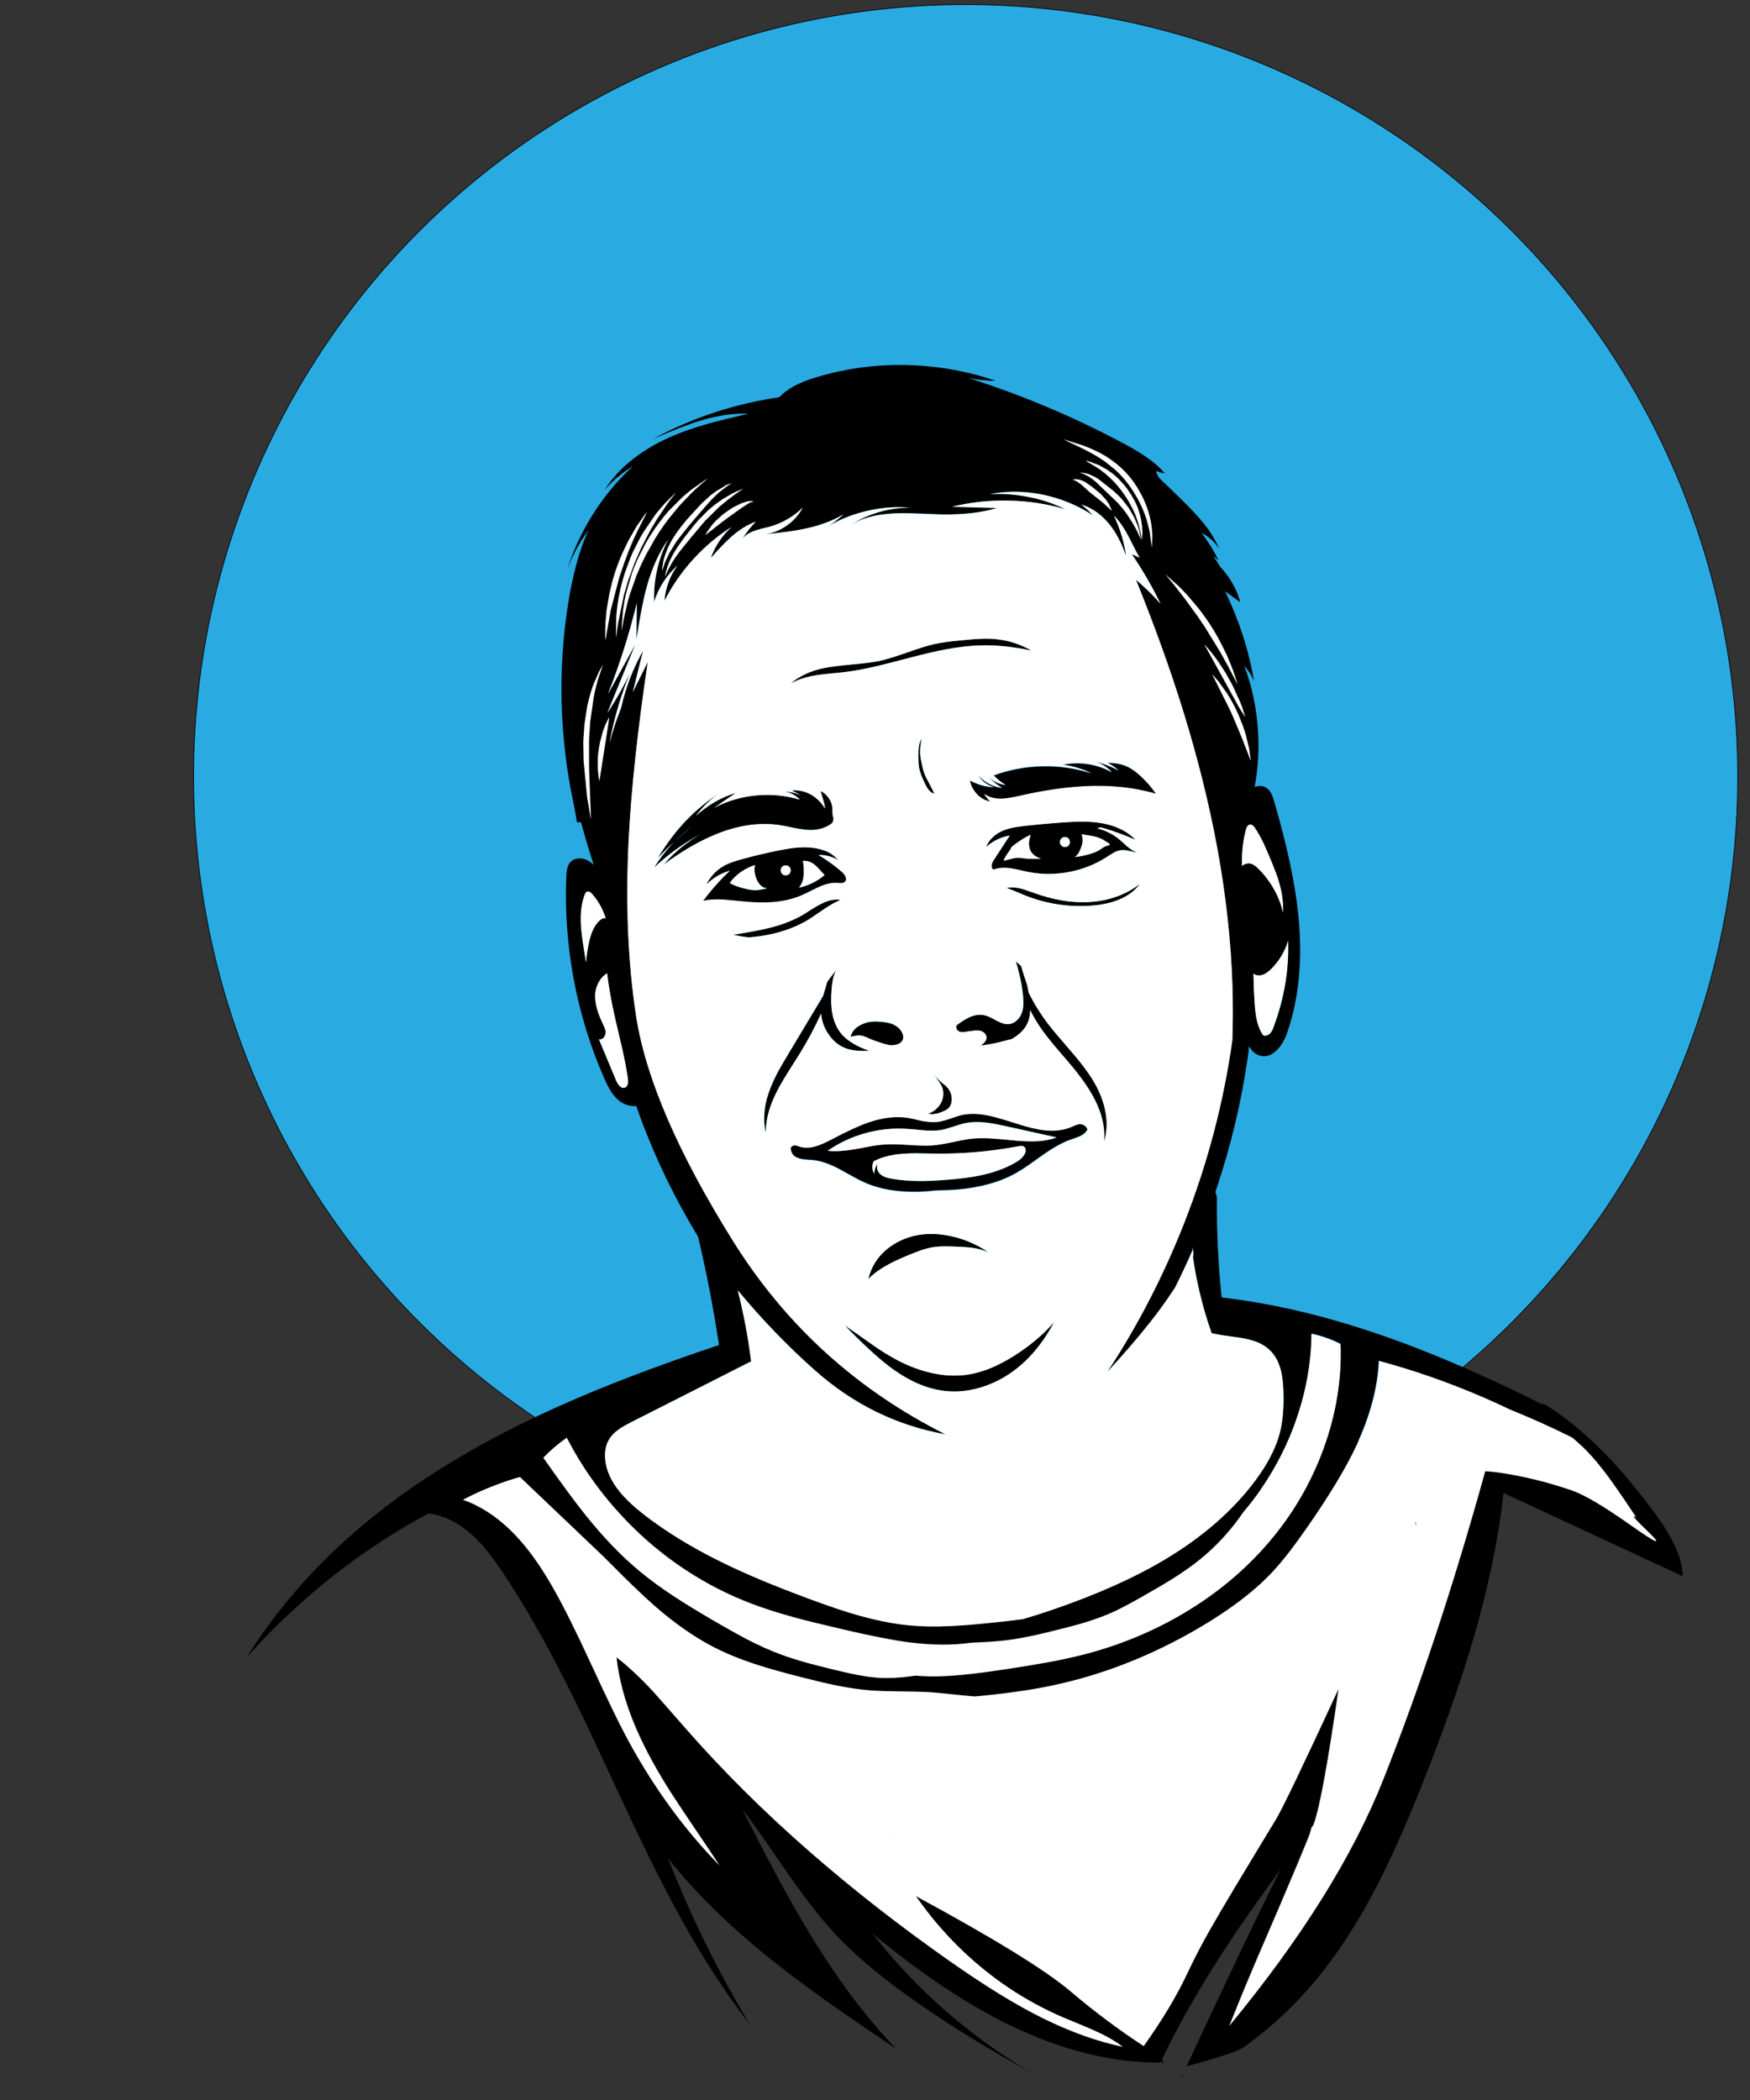
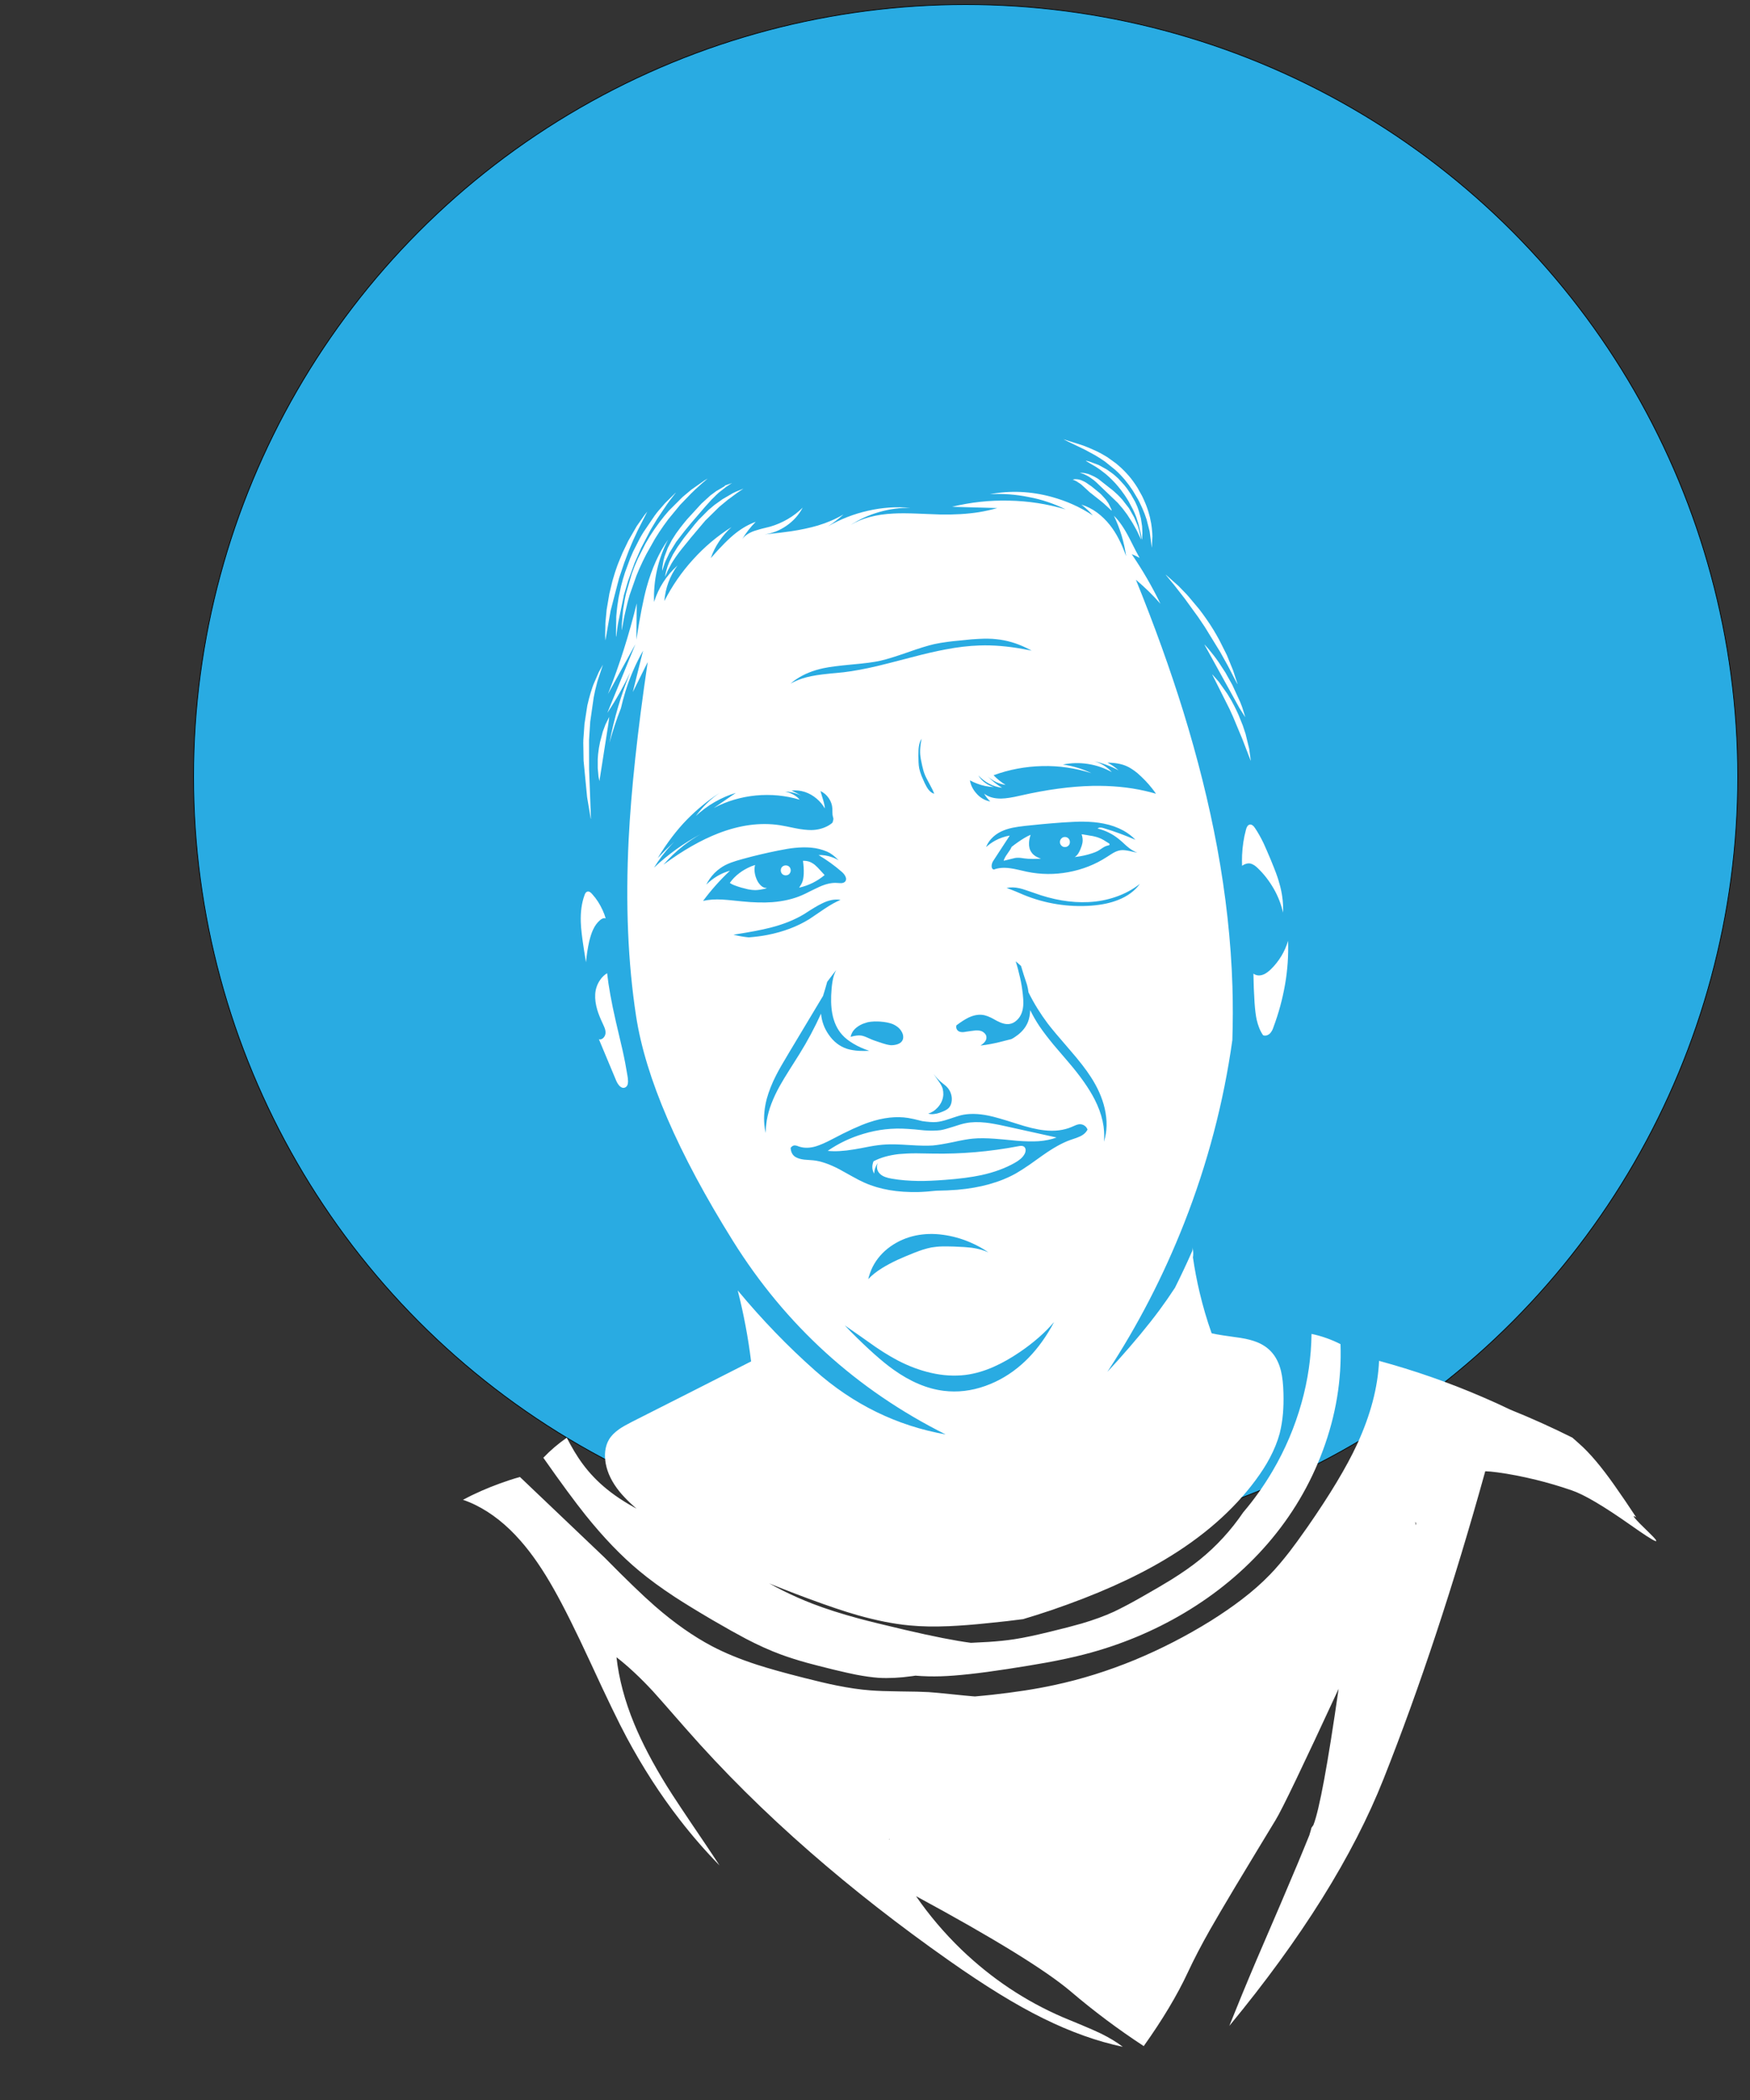
<svg xmlns="http://www.w3.org/2000/svg" version="1.1" id="Layer_1" x="0px" y="0px" viewBox="0 0 2500 3000" style="enable-background:new 0 0 2500 3000;" xml:space="preserve">
  <rect x="0" y="0" width="2500" height="3000" fill="#333333" stroke="none" />
  <style type="text/css">
	.st0{fill:#29ABE2;stroke:#000000;stroke-miterlimit:10;}
	.st1{fill:#FFFFFF;}
</style>
  <circle class="st0" cx="1379.5" cy="1109.5" r="1103" />
  <g transform="matrix( 1, 0, 0, 1, 0,0) ">
    <g>
      <g id="Layer1_0_FILL">
-         <path d="M1688.5,2966.6c3.6-1.2,3.9-1.8,0.7-1.7C1688.9,2965.6,1688.7,2966.1,1688.5,2966.6 M1383.4,540     c13,2.6,26.1,3.9,39.3,4.1c-38.2-13.2-77.9-20.6-119-22.3c-47.2-2-92.9,3.7-137.3,17.1c-13.5,4-24.6,8.5-33.4,13.4     c-7.9,4.5-14.5,9.5-19.8,15.2c-29,4.2-57.5,10.7-85.6,19.5c-33.3,10.5-65.1,24-95.4,40.4c28.8-12.5,51.2-21.3,67.1-26.1     c25.5-7.8,48.8-11.2,70.1-10.3c-25.6,5.9-45,10.7-58.1,14.4c-21.3,6-40.1,12.7-56.2,20c-19.3,8.7-36.4,19-51.3,30.8     c-16.6,13-29.9,27.6-40.1,43.7c7.3-8.4,15.5-16,24.5-23c5.2-4,10.6-7.6,16.2-11c-20.3,18.5-38.1,39.5-53.5,62.8     c-18,27.2-31.7,56.2-41.2,86.9c7.4-21.1,17.8-40.4,31-58c-7.2,15.4-13.2,32.6-18.1,51.6c-4.2,15.7-7.9,33.6-11.1,53.7     c-7.4,47-10.4,94.5-9.1,142.4c1.3,47.9,6.9,95.1,16.8,141.7c2.4,11.4,4,20.5,4.8,27.6h6c5,18.5,10.9,38.4,17.7,59.6     c0.2,0.5,0.3,0.9,0.5,1.4c-2.8-2.7-5.7-4.8-8.5-6.3c-4.1-2.1-8.3-3.2-12.6-3c-4.7,0.2-8.6,1.7-11.6,4.6c-2.4,2.4-4.2,5.7-5.2,9.9     c-0.7,2.9-1.1,6.7-1.3,11.4c-2,49.3,1.6,98.3,10.7,147.2c9.2,48.9,23.7,95.9,43.5,141.1c3,6.8,5.7,12.2,8,16.1     c3.3,5.7,7.1,10.3,11,13.9c4.6,4.3,9.8,7.2,15.6,8.6c3.8,1,7.5,1.3,11.1,0.9c19.7,56.5,44.5,110.9,74.3,162.9     c4.7,8.4,9.5,16.3,14,23.7c12.1,50.9,22.1,102.5,29.9,154.9c-88.8,29.7-165,58.8-228.3,87.2c-80.8,36.2-151.9,75.7-213.7,118.8     c-70.4,49.3-130.5,104.7-180.2,166.4c-19.5,24.2-37,48.9-52.6,74c28.7-32.4,59.8-62.9,93-91.4c51.8-44.3,107.4-82.4,166.8-114.4     c2.6,0.4,5.2,0.8,7.8,1.3c14.1,3,27.5,8.9,40.1,17.8c10.9,7.6,21.5,17.5,31.9,29.6c7.6,8.9,16.4,20.7,26.2,35.4     c29.8,44.5,60.4,97.8,91.5,159.7c11.8,23.4,25.3,51.1,40.3,83.2c8.7,18.6,21.8,46.6,39.1,83.8c32.3,69.3,59.8,124.3,82.2,165     c32.4,58.9,65.7,110.1,99.8,153.7c-45.6-75.6-84.5-154.5-116.5-236.6c33.8,42.7,75.3,84.6,124.3,125.6     c28.3,23.7,61.2,49.1,98.9,75.9c24,17.1,58.3,40.7,102.8,70.6c-42.2-43.6-83-97.8-122.4-162.5c-15.8-25.9-32.7-55.7-50.6-89.1     c-11.2-20.8-26.9-51.2-47.2-91c9.3,12,19.8,26.4,31.6,43.3c6.8,9.8,16.9,24.5,30.5,44.2c25.1,36.3,46.8,64.6,65.1,84.8     c16.8,18.6,36.3,37,58.4,55.4c18.3,15.2,39.7,31.4,64.2,48.5c48.8,34.1,104.1,68,165.9,101.8c-35.1-20.4-68.7-43.6-100.6-69.3     c-48.3-38.9-91.3-82.6-129-131.1c70.1,58.3,136.4,102.4,198.9,132.3c73,35,143.7,52.4,211.8,52.1c0.4-2.5,1.8-1.9,4.4,2.1     l0.6,0.8c-0.3-1.7-0.7-3.3-1-4.7c-0.7-3.6-0.7-5.3-0.1-4.8c27.1-56.5,62.4-116.8,105.8-181c15.8-23.4,36.8-53,63-88.8     c-30.3,59.8-75.2,153.8-134.7,281.8c46.5-12.5,73.6-21.7,81.5-27.2c29.5-21,56.4-44.6,80.9-70.8c37.6-40.1,72.2-89.5,103.4-148.1     c23-42.9,47.9-98.3,74.6-166.3c29.7-75.5,53-142.1,69.8-200c21.3-73.2,35.5-142.1,42.6-206.7c139.2,64.7,224.5,104.4,256,119     c0-24.6-14-55.7-42.2-93.3c-28.1-37.5-53.3-67.1-75.5-88.6c-22.2-21.5-42.4-38.6-60.3-51.2c-16.4-11.5-23.8-15.6-22.2-12.3     c-14.8-7.3-29.3-14.5-43.6-21.3c-63.4-30.2-121.8-54.8-175.4-73.8c-83.6-29.7-163.5-49-239.5-57.8c-5-47.7-7.2-95.3-6.8-143     c-0.7-3.3-1.3-5.9-2.1-7.6c0.8-2.3,1.6-4.6,2.3-7.1c19.8-59.2,34.2-119.5,43.3-181c1.1-7.7,2-13.9,2.3-18.8c0-0.5,0.1-1,0.1-1.5     c4.4,8.1,10.2,12.7,17.7,14c8.4,1.5,16.2-1.8,23.4-9.6c5.9-6.4,10.6-14.9,14-25.3c16.3-48,21.5-102.6,15.6-163.7     c-4.4-46-16-100.9-34.7-164.8c-1.4-4.7-2.6-8.3-3.8-10.7c-1.9-3.7-4.1-6.5-6.9-8.5c-4.6-3.2-9.9-3.9-16-2.1     c-0.5,0.1-0.8,0.3-1.2,0.4c4.9-26.5,6.5-53.4,4.7-80.8c-2-31.9-8.5-62.5-19.5-92.1c5.9,6.5,10.6,13.8,13.9,22.1     c-7.5-44.6-21.4-87.5-41.4-128.7l21.7,15.7c-3.6-13.4-9.5-25.7-17.7-37.3c-3.3-4.6-6.8-8.9-10.6-12.9c-3.3-5.5-6.8-10.8-10.4-16     l7.9,6.5c-7-14-15.1-27.1-24.5-39.3c5.1,2.5,9.9,5.8,14.2,9.6c4.3,3.9,7.9,8.3,11,13c-5.2-12.5-13.1-25.2-23.6-38.1     c-6.9-8.5-17.3-19.5-31.1-33.1c-10-9.9-20.6-20-31.6-30.5c0-0.1-0.1-0.2-0.1-0.3c-0.6-1.3-1-2.2-1.3-2.9     c-0.9-1.6-1.5-2.6-1.7-3.2c-0.5-1.2-0.4-2.2,0.3-2.9c3.6,1.8,7.4,2.8,11.4,3.2c-6.1-7.2-13.7-14.1-22.6-20.6     c-8.7-6.3-20.6-13.7-35.9-21.9C1533.8,595.5,1459.9,564.2,1383.4,540 M1441.4,715.1c27.7,0.6,54.7,4.7,80.9,12.5     c-16.6-8.2-34.2-14.1-52.5-17.8c-18.4-3.7-36.9-5.1-55.5-4.1c29.2-5.5,58.6-4.2,88.3,3.9c21.5,5.9,41.1,14.7,58.7,26.5     c-4.9-5.9-10.4-11-16.4-15.5c7.8,2.4,15.3,6.2,22.4,11.3c6.7,4.8,12.7,10.7,18.2,17.7c9.1,11.4,16.9,26.3,23.3,44.6     c-2.8-20.4-8.6-39.6-17.4-57.7c7.4,7.2,14.9,18,22.3,32.5c2,4,5.1,9.9,9.1,17.9c1.9,3.5,3.6,6.8,5.3,9.8c-3.6-2-7.3-3.7-11.2-5.2     c15.4,22.6,29.1,46.2,41,70.8c-10.5-12-22.2-23.4-35.1-34.4c26.6,65.8,49.2,128.5,67.7,188.2c20.6,66.7,36.7,131.3,48.3,193.8     c12.5,67.9,19.8,134.2,21.9,198.7c0.8,26,0.7,51.7-0.1,76.9c-12.5,89.1-35.4,176.4-68.9,261.7c-29.6,75.3-66.1,146.1-109.7,212.4     c5.7-6,10.7-11.6,15.2-16.6c23-25.6,42.7-49.3,59.1-71.5c8-10.7,15.4-21.4,22.3-32.1c8.6-17.1,16.8-34.4,24.4-51.9     c0.7-1.4,0.8-3.4,0.7-6c1.1,5.9,1.3,10.8,0.6,14.5c2.4,16.7,5.5,33.3,9.5,49.9c4.7,19.9,10.4,39.4,17.2,58.5     c4.7,1.1,10.1,2,16.2,3c5.6,0.8,14,2,25.2,3.6c9.5,1.6,17.3,3.6,23.5,6.1c7.9,3.3,14.5,7.6,19.7,13.1c6.7,7,11.5,16.3,14.4,27.7     c2.1,8.5,3.3,19.3,3.6,32.2c0.2,10.8-0.1,20.4-0.7,28.9c-0.8,10.3-2.4,19.8-4.7,28.5c-3.1,11.5-7.7,23.1-14.1,35     c-5.5,10.3-12.4,20.9-20.5,32c-32.2,43.3-75.6,81.1-130.3,113.7c-44,26.1-97.7,50-161.1,71.7c-14.9,5-28.3,9.4-40.6,12.9     c-15.1,2-31.1,3.8-48.3,5.5c-23,2.3-42,3.8-57.2,4.5c-20.8,0.8-39.9,0.5-57.2-1.1c-22.4-2.1-46.7-7-73-14.4     c-18.9-5.3-42.5-13.3-70.9-23.8c-48.5-17.9-89.5-35-122.9-51.5c-43.3-21.2-80.9-44.3-113-69.2c-14.4-11.2-25.6-21.8-33.8-32     c-10.7-13.2-17.3-26.7-19.9-40.4c-1.1-6.1-1.4-12.1-0.7-17.7c0.7-6.2,2.5-11.7,5.4-16.5c3.2-5.3,7.9-10.1,14.2-14.6     c4-2.9,10-6.3,18-10.4c51-25.8,108-54.6,170.8-86.6c-4.3-34.1-10.6-67.9-19.1-101.4c34.8,41.8,71.5,79.9,110.3,114.3     c54.7,48.6,117,79.1,186.7,91.4c-127.3-63.8-228.6-155.8-303.7-276.2c-78.7-125.9-124.8-233.1-138.5-321.3     c-11.8-76.4-15.3-160.7-10.6-252.9c3.5-69.5,12.6-153.8,27.2-253l-21.2,42.9c7.6-30.6,12.5-50.4,14.7-59.2     c-10.4,18.4-18.9,37.8-25.2,58.2c-2.5,8-4.6,16-6.5,24.2c-6.4,16.1-11.9,32.6-16.4,49.4c6.6-34.7,16.4-68.2,29.7-100.6     c-9.5,20-20.4,39.3-32.7,57.8l40.1-98.1c-12.9,23.6-26,47.3-39.2,71.1c16.6-42.3,30.4-85.4,41.1-129.5     c-0.1,11.5-0.2,28.7-0.5,51.8c5.1-33,9.9-57.9,14.6-74.7c7.4-27.1,17.7-49.8,30.7-68.1c-7.2,13.7-12.4,28.1-15.8,43.2     c-3.4,15.1-4.8,30.4-4.2,45.7c3.2-9.9,7.5-19.4,13.2-28.3c5.7-8.8,12.5-16.7,20.2-23.7c-5.5,7.3-9.8,15.3-12.9,24     s-5.1,17.6-5.8,26.7c10.9-21.5,24.5-41.2,40.9-59.2c16.4-18,34.8-33.5,55-46.4c-6.7,5.9-12.5,12.7-17.6,20.3     c-5.1,7.5-9.1,15.6-12,24.1c14.3-16.4,26.4-28.5,36.2-36.2c9.3-7.2,18.6-12.5,28-15.7c-7.4,7.4-13.8,15.6-19.3,24.7     c3.8-5.1,9.8-9.1,17.8-11.9c4.7-1.7,12.1-3.6,22-5.9c8.8-2.5,17.1-6,25-10.7c8-4.6,15.1-10.2,21.6-16.5     c-5.5,10.4-13.3,19.1-23.3,26c-9.8,6.7-20.3,10.8-31.4,12.3c16.5-1.7,29.2-3.1,37.9-4.5c14.4-2.1,27.1-4.8,38.3-8.2     c13.3-4,25.3-9.2,36.1-15.5c0.2-0.1,0.5-0.3,0.7-0.4c-7,6.3-14.3,12-22.2,17.1c17.8-10.4,36.7-17.8,57-22.3     c20.4-4.6,40.7-6,61.1-4.2c-15.1-0.3-29.9,1.8-44.6,5.9c-14.7,4.2-28.3,10.3-41.1,18.6c15.9-9.8,36.4-15.2,61.5-16.4     c8.8-0.4,19.9-0.4,33.3,0.1c7.4,0.3,18.5,0.7,33.2,1.3c20.2,0.5,38.5-0.7,55.1-3.3c9.2-1.5,18-3.4,26.4-5.9     c-27.6-0.7-49.2-1.4-64.7-1.8C1386.5,717.4,1413.8,714.5,1441.4,715.1 M1786,1177.8c2.2-0.2,4.6,1.4,6.7,4.8     c4.2,6.2,8.2,13.5,12.2,21.9c2.4,5.1,5.8,12.8,10,23c3.5,8.5,6,14.9,7.6,19.1c2.6,7.2,4.7,13.8,6.2,19.7     c3.1,12.2,4.5,24.6,4.1,37.4c-2.8-12-7.2-23.5-13.5-34.4s-13.8-20.6-22.7-29.2c-1.9-1.8-3.4-3.1-4.8-4c-1.9-1.3-3.8-2.1-5.7-2.6     c-2.6-0.6-5.3-0.2-8.1,1.1c-1.4,0.7-2.7,1.4-3.8,2.2c-0.2-5.1-0.2-10.2,0-15.3c0.6-12.4,2.4-24.3,5.5-36.1c0.5-2,1.1-3.7,2-5     C1783.1,1178.8,1784.5,1177.9,1786,1177.8 M1830.6,1365.8c4.2-6.9,7.3-14.2,9.6-21.8c0.7,20.8-0.7,41.5-4.2,62.4     c-3.4,20.6-8.9,40.7-16.3,60.3c-0.8,2.1-1.5,3.8-2,5.1c-0.9,1.8-2,3.3-3.1,4.5c-1.4,1.4-3,2.3-4.7,2.9c-2,0.6-3.7,0.6-5.3-0.2     c-4.2-6-7.2-13.6-9.2-22.4c-1.3-6.1-2.3-14.3-3-24.5c-0.8-13.7-1.4-27.3-1.6-41c1.4,1,3,1.8,4.7,2.1c6.1,1.4,12.8-1.4,20.3-8.5     C1821.5,1378.9,1826.4,1372.7,1830.6,1365.8 M838.8,1273.7c2.2-0.7,4.6,0.4,7.2,3.5c6.1,7,11.1,14.7,14.9,23.1     c1.8,3.9,3.2,7.8,4.4,11.8c-0.6-0.2-1.1-0.4-1.7-0.5c-2-0.1-4.2,0.9-6.5,3c-4,3.3-7.2,7.8-9.9,13.6c-2,4.2-3.7,9.7-5.4,16.3     c-2.1,9.4-3.7,19.4-4.7,30.2l-2.8-17.5c-2.8-17-4.4-30.3-4.6-39.8c-0.5-14.8,1.4-27.7,5.4-38.8     C836,1275.9,837.3,1274.3,838.8,1273.7 M857.4,1399.9c2.9-4.2,6.2-7.3,9.9-9.5c2,18.8,6.2,41.6,12.5,68.7     c2.1,9,5.3,22.6,9.5,40.6c3,13.5,5.3,25.6,7,36.2c0.3,1.6,0.6,3.2,0.7,4.6c0.3,1.8,0.4,3.3,0.3,4.7c-0.1,4.4-1.5,7.2-4.3,8.5     c-2.5,1.1-5,0.5-7.6-2c-2-2-3.7-4.6-5.1-8c-11-26.2-19.1-45.8-24.6-58.9c2.2,0.6,4.4-0.2,6.3-2c1.9-1.8,2.9-3.9,3.1-6.4     c0.2-2-0.1-4.4-0.9-6.9c-0.5-1.4-1.4-3.6-2.8-6.6c-3.8-8-6.5-14.9-8.2-20.6c-2.2-7.7-3.3-15-2.8-21.7     C850.8,1413,853.1,1406,857.4,1399.9 M776.2,2082.4c10.2-10.7,21.4-20.3,33.5-28.6c26.7,52,62.1,98.3,106.3,138.8     c46.6,42.7,98.6,75.1,156.2,97.3c18.9,7.2,40.5,14.2,65,20.8c14.3,3.9,36.4,9.3,66.4,16.3c40.9,9.6,72.4,15.7,94.4,18.6     c32.8,4.3,62.5,4.5,89.1,0.7c10.7-0.5,19.1-0.8,25.1-1.3c13.7-0.9,25.8-2.2,36.6-3.8c7.4-1.1,15.6-2.6,24.7-4.6     c5.8-1.2,13.9-3.1,24.4-5.6c20.3-4.8,36.1-8.9,47.5-12.3c17.3-5.1,32.6-10.7,45.9-16.8c5.9-2.7,12.5-5.9,19.6-9.9     c4.3-2.3,10.7-5.9,19.2-10.6c18.6-10.5,33-18.9,43.2-25.3c15.6-9.8,29.2-19.3,40.8-28.6c24-19.5,44.7-42.1,62.1-67.7     c15.6-18.3,29.6-37.9,41.9-59c18-30.9,31.8-63.2,41.3-97.2c9.2-32.7,13.9-65.6,14.3-98.6c14.4,3,28.2,7.9,41.4,14.6     c1.9,51-6.5,101.7-25.2,151.9c-18.2,49-44.4,93.3-78.8,133.1c-33.3,38.5-72.8,71.4-118.8,98.8c-44.2,26.4-92,46.2-143.1,59.4     c-16.2,4.2-34.4,8.1-54.6,11.8c-13.3,2.4-31.7,5.5-55.1,9.1c-41,6.3-72.6,9.9-94.8,10.4c-12.8,0.4-25.1,0.1-36.8-0.9     c-1.8,0.3-3.4,0.6-4.9,0.7c-17.6,2.4-33.5,3.2-47.7,2.4c-9.7-0.7-20.4-2.1-32.3-4.5c-6.9-1.4-17.6-3.8-32-7.2     c-16.6-4.1-29.3-7.2-37.9-9.7c-13.9-3.9-26.4-7.8-37.4-11.9c-15.5-5.8-32.2-13.3-50-22.5c-12.3-6.3-28.3-15.2-48-26.9     c-22.4-13.1-40.3-24.1-53.7-32.9c-19.3-12.6-36.2-25-50.8-37.2c-25.4-21.1-50.9-47.8-76.8-79.9     C821.7,2145.7,801.6,2118.5,776.2,2082.4 M726.8,2114.9c5.9-2,11.2-3.5,15.9-4.8l120.8,115.5c30.9,31.4,54.8,54.5,71.8,69.2     c27.9,24.2,54.9,43.1,81,56.9c18.5,9.8,40,18.6,64.3,26.5c16.7,5.5,39.1,11.7,67.2,18.8c19.1,4.8,34.8,8.5,47.1,11     c17.3,3.4,33.3,5.8,47.7,6.9c10,0.8,24,1.3,41.6,1.5c19.8,0.2,33.6,0.6,41.7,1c7.6,0.5,18.2,1.4,31.7,2.9     c15.1,1.6,25.6,2.6,31.7,3.1c1,0.1,2,0.1,3,0.2c9.4-0.8,17.6-1.6,24.4-2.4c32.9-3.5,62.3-8.1,88.1-13.7     c39-8.4,77.7-20.4,116-36.2c37.1-15.3,73.1-33.8,108.1-55.6c16.7-10.5,31.5-20.6,44.4-30.6c15.1-11.6,28.6-23.4,40.3-35.5     c9-9.4,18.4-20.4,28.1-32.9c6.7-8.6,15.1-20.4,25.5-35.1c32.2-46.2,55.9-85.6,70.9-118.2c19.2-41.7,29.7-81.4,31.4-119.2     c50.5,13.6,99.8,30.9,147.9,51.7c13.4,5.8,26.7,11.8,39.8,18.1c30,12.1,59.5,25.4,88.5,39.9c3.3,2.9,6.6,5.9,10,8.9     c14.7,13.1,31.4,32.8,50,59.1c10.4,14.7,20.7,30,31.2,45.9c-8.3-5.3-2.3,1.9,18,21.5c20.4,19.6,11.4,16-26.6-10.9     c-38.1-26.9-66-43.3-83.8-49.3c-17.8-5.9-34.6-10.9-50.5-14.9c-19.6-4.8-38.1-8.4-55.4-10.7c-6.8-0.9-12.5-1.4-17.4-1.6     c-45.1,162.4-93.4,308.9-145.2,439.3c-43.7,110.1-117.1,227.8-220.4,353c11.1-28,24-59.4,38.8-94.1     c26.4-61,45.9-106.8,58.7-137.4c5.9-14,11.5-27.7,16.8-40.9c1.2-4,2.2-7.6,3.1-10.8c0.9-1.2,1.8-2.3,2.6-3.5     c8.5-21.3,20.5-86.1,36.1-194.8c-50.6,109.6-80.6,172-90,187.4c-12.4,20.3-31.8,52.4-58.4,96.6c-15.4,25.6-27.1,45.5-35.1,59.8     c-12.6,22.4-23.2,42.8-32,61.5c-15.1,32.2-36.1,67.3-62.9,105.1c-36.2-23.8-71-49.7-104.2-78c-35.8-30.4-109.5-75.8-221.1-136.2     c18.7,27.2,40.2,52.7,64.8,76.3c43,41.4,91.4,73.8,145.2,96.8c2,0.8,11,4.6,27,11.2c11,4.6,19.9,8.5,26.8,11.8     c12.2,5.9,22.8,12.3,31.6,19.1c-36.6-7.7-74.5-21.3-113.7-40.6c-38.3-19-83.2-46.5-134.6-82.6     c-71.4-50.3-137.4-101.8-197.8-154.5c-65.3-57.1-124.7-116-178.1-176.8c-28.5-32.5-44.2-50.5-47.2-53.6     c-18.4-19.9-35.8-36-51.9-48.4c3.3,30.6,11.8,62.4,25.4,95.3c11.2,27.2,26.7,56.6,46.2,88.2c8.9,14.4,27.2,42,54.9,82.7     c7.5,11.1,14.4,21.5,20.7,31.2c-19.9-20.4-38.8-42.2-56.9-65.4c-27.9-36.1-53-75-75.5-116.9c-11.2-20.8-28.3-56.3-51.5-106.5     c-21.3-46.1-38.8-81.3-52.8-105.8c-15.6-27.6-31.4-50.6-47.4-68.9c-19.9-22.8-41.4-39.8-64.3-51.2c-6-3.1-12.1-5.5-18.1-7.5     c3.3-1.8,6.8-3.6,10.8-5.6c1.2-0.6,2.5-1.2,3.8-1.8C692.2,2127.5,709.1,2120.7,726.8,2114.9 M2022.8,2178.7     c0.7-1.9,0.3-3.3-1.1-4.6C2022.1,2175.7,2022.5,2177.1,2022.8,2178.7 M1270,2627.8c0.7,0.2,0.9-0.1,0.6-0.7     C1270.5,2627.3,1270.3,2627.6,1270,2627.8 M1240.3,1916.8c-6.3-4.6-17.5-12.4-33.5-23.4l9.1,9.1c24.4,24.6,44.7,42.6,60.6,53.9     c24.3,17.3,48.4,27.4,72,30.4c19.4,2.4,39.2,0.1,59.2-6.9c19-6.7,36.2-16.9,51.9-30.7c14.5-12.7,27.2-28.2,38.3-46.2     c2.9-4.6,5.6-9.5,8.2-14.5c-12.9,15.1-29.2,29.4-48.6,42.7c-12.8,8.8-25.3,15.8-37.2,21.1c-13.9,6.1-27.5,10-40.7,11.8     c-15.8,2-32.3,1-49.5-3c-15.6-3.5-31.3-9.5-47.1-17.6C1269.5,1936.6,1255.4,1927.8,1240.3,1916.8 M1246.8,1809.9     c-2.6,5.2-4.7,11.1-6.3,17.5c5-5.6,11.6-10.8,19.7-15.8c6.8-4.2,14.3-8.2,22.7-12.1c6.7-3.1,14.6-6.4,23.7-10     c5.2-2,9.1-3.3,11.9-4.3c4.5-1.4,8.5-2.5,12.3-3.2c4.6-0.8,10-1.4,16.2-1.5c3.3-0.1,8.7,0,16.4,0.2c11.2,0.4,19.6,0.9,25.1,1.7     c9.2,1.2,17.2,3.4,23.9,6.7c-7.6-5.5-16.5-10.4-27-14.8c-12.6-5.3-25.3-8.7-37.9-10.4c-13.7-1.9-26.7-1.5-38.9,1     c-13.3,2.8-25.3,8-36.1,15.6C1261,1788.7,1252.4,1798.4,1246.8,1809.9 M1244.1,1459.7c-1.5,0.2-3,0.4-4.4,0.7     c-2.5,0.7-4.9,1.7-7.4,2.7c-4.6,2-8.3,4.5-11.2,7.3c-0.9,0.8-1.7,1.8-2.3,2.7c-1.9,2.6-3.2,5.5-3.7,8.5c3.3-0.9,6.1-1.6,8.5-1.8     c3.2-0.4,6-0.2,8.7,0.4c1.5,0.4,3.2,0.9,5.1,1.8c1.1,0.5,2.7,1.1,4.8,2.1c3.7,1.7,9.8,3.9,18.1,6.6c2.5,0.7,4.4,1.3,5.8,1.7     c2.1,0.6,4.1,0.9,5.9,1.1c3.1,0.2,6.2-0.2,9.3-1.1c3.5-1.1,5.9-2.7,7.3-4.9c1.2-1.8,1.7-3.8,1.6-6.2c-0.1-2.2-0.7-4.4-1.8-6.3     c-1.3-2.6-3.2-4.9-5.6-7c-2.2-1.9-4.8-3.4-7.8-4.7c-4.6-1.9-10.6-3.1-17.8-3.5c-0.8,0-1.6-0.1-2.4-0.1     C1250.9,1459.2,1247.2,1459.3,1244.1,1459.7 M1194.6,1385.8c-4.3,5.4-8.5,11-12.9,16.8c-1.8,6.3-3.6,12.9-5.6,20l-48.5,80.9     c-8.4,13.9-14.5,24.5-18.3,32c-6.2,12.2-10.7,23.5-13.6,34.1c-3.3,12.5-4.5,24.8-3.5,36.6c0.4,4.3,1,8.4,2,12.3     c0-6.2,0.5-12.4,1.6-18.5c2.5-14.9,8.7-31.2,18.6-49c3.4-6.1,8-13.8,13.8-22.9c8.8-13.8,13.6-21.4,14.2-22.5     c11.4-18.5,21.7-37.7,30.8-57.6c0.9,11,4.6,21,11,30c6.9,9.9,15.5,16.5,25.8,20.1c5,1.7,10.9,2.7,17.5,3c3.5,0.2,8.4,0.2,14.7,0     c-8-2.6-15.5-5.9-22.7-10.2c-6.7-4-12.1-8.2-16-12.6c-7.2-7.9-12-18.2-14.3-30.8c-1.9-10-2.1-21.7-0.9-35.2c0-0.1,0-0.1,0-0.2     c0.6-7.4,1.7-13.5,3.2-18.4c0.2-0.6,0.4-1.1,0.6-1.7C1192.6,1389.9,1193.5,1387.8,1194.6,1385.8 M1178,1298.3     c8.7-5.9,16.4-10.1,22.9-12.7c-8.1-1.5-17.1,0.3-27.1,5.3c-5.8,2.9-14.2,7.9-25.3,15.1c-13.4,8.1-29.6,14.6-48.6,19.4     c-11.6,3-29,6.2-52.1,9.9c7.2,1.9,14.5,3.1,21.8,3.8c9.3-0.7,18.2-1.9,26.8-3.5c22.6-4.4,42.6-11.9,59.8-22.6L1178,1298.3      M1061.5,1227c-7.2,2-12.7,3.7-16.8,5.2c-6,2.2-11.2,4.8-15.6,7.8c-6.1,4.2-11.3,9.5-15.6,15.8c-1.7,2.5-3.2,5.1-4.5,7.8     c2.4-2.4,4.9-4.6,7.6-6.7c8-6.1,16.7-10.5,26.2-13.2c-14,13.2-26.9,27.6-38.4,43.1c7.8-1.8,17.1-2.4,27.7-1.9     c2.1,0.1,11.4,0.9,28,2.6c16.5,1.7,31,2,43.5,1.1c15.7-1.2,29.6-4.5,41.8-9.8c2.9-1.2,7-3.3,12.4-6c5.6-2.9,9.8-4.8,12.5-6     c9.8-4.4,18.4-6.2,25.9-5.6c3.2,0.2,5.3,0.3,6.3,0.2c2.3-0.2,4-1,5.1-2.5c1.5-1.9,1.6-4.2,0.2-6.9c-0.9-2.1-2.6-4.3-4.9-6.4     c-10.4-9.1-21.7-17.2-33.6-24.3c6.6-0.3,13,0.7,19.3,3.1c3.3,1.2,6.5,2.7,9.5,4.5c-5.9-6.1-11.4-10.2-16.6-12.5     c-7-3-14.7-4.9-23-5.7c-7.2-0.7-15.1-0.6-23.5,0.4c-6.2,0.7-13.9,2-23.3,3.8C1095.3,1218.4,1078.6,1222.3,1061.5,1227      M1042.6,1261.4c3.6-5.2,8.1-9.9,13.5-13.9c5.1-3.8,10.7-7,16.9-9.5c2-0.7,3.9-1.4,5.7-2c-0.8,3.3-1,6.7-0.6,10.4     c0.6,4.4,1.9,8.5,4.1,12.7c1.6,2.9,3.4,5.2,5.5,6.9c2.5,2,5,3,7.7,2.8c-0.5,0.6-1.3,0.9-2.6,1.2c-3.5,0.7-5.8,1.1-7,1.3     c-2.6,0.4-4.9,0.6-7,0.6c-3,0-6.3-0.4-10-1.1c-2.1-0.5-5.4-1.3-9.9-2.5c-3.9-1.2-6.7-2.1-8.4-2.8     C1047.3,1264.1,1044.6,1262.8,1042.6,1261.4 M1127.4,1238.2c1.4,1.4,2,3.2,2,5.1s-0.7,3.7-2,5.1c-1.4,1.4-3.2,2-5.1,2     c-2,0-3.7-0.7-5.1-2c-1.4-1.4-2-3.2-2-5.1s0.7-3.7,2-5.1c1.4-1.4,3.2-2,5.1-2C1124.3,1236.2,1126,1236.8,1127.4,1238.2      M1147,1229.8c0.4,0,0.7-0.1,1.2-0.1c4.7,0,9.1,1.2,12.9,3.7c1.7,1,3.3,2.3,5,4c1.1,1,2.6,2.6,4.5,4.6c1.7,1.8,4.1,4.4,7.3,8     c-5.2,4.5-10.9,8.2-17.1,11.2c-6.1,3.1-12.6,5.3-19.3,6.8c2.1-3.3,3.5-5.7,4.2-7.2c1.4-3.2,2.1-7.2,2.4-12.5     C1148.3,1242.1,1148,1235.8,1147,1229.8 M1121.4,1130.8c4,0.7,7.8,2,11.5,4c3.6,2,7,4.5,9.9,7.4c-20.2-6-41-8.1-62.5-6     s-41.4,8-60.1,17.8l31.4-21.5c-10.6,3.3-20.7,7.6-30.4,13.2c-9.7,5.6-18.5,12.2-26.7,19.7c9.7-13,21-24,34.2-33.1     c-16.9,10.9-32.4,23.6-46.7,38.1c-14.8,15-28.8,33.4-42,55.2c7.6-8,15.5-15.8,23.6-23.3c7.8-8,16.3-15.3,25.3-22     c-8.6,7.1-17.1,14.4-25.3,22c-1.6,1.7-3.2,3.3-4.6,4.9c-9.2,9.9-17.3,20.6-24.3,32.1c20.2-19.1,42.5-35,66.9-48     c-8.6,4.8-16.8,10.4-24.7,16.5c-10.5,8.2-20.1,17.3-28.7,27.3c27.7-20.4,54-35.4,78.8-45c30.7-11.8,59.7-15.7,87.1-11.5     c5,0.7,12.5,2.1,22.5,4.4c9,1.8,16.5,2.6,22.7,2.6c8.2-0.1,15.6-1.9,22.3-5.2c3.1-1.5,5.7-3.3,8-5.3c0.4-0.8,0.7-1.8,0.9-2.7     c0.4-1.5,0.5-2.3,0.5-2.7c0-0.5-0.1-1-0.3-1.7c-0.2-0.7-0.4-1.4-0.5-1.8c-0.4-1.4-0.6-3.3-0.6-5.6c0-3.3-0.1-5.1-0.1-5.7     c-0.3-5.3-2-10.3-5.1-14.8c-3.1-4.6-7.1-8-11.9-10.2c0.4,1.4,1.7,5.7,3.8,12.7c0.7,2.4,1.3,4.7,1.8,7c0.4,1.7,0.6,3.4,0.6,5.1     c-3-5.3-6.9-10-11.7-14c-5.1-4.3-10.7-7.4-16.7-9.5c-6.4-2.1-12.7-2.8-19.1-2c4.6,2,9.2,4.5,13.8,7.2c3.9,2,7.5,4.4,10.9,7.2     c-3.6-2.6-7.2-5-10.9-7.2c-1.7-0.8-3.3-1.6-5.1-2.2C1133.7,1132.1,1127.6,1130.9,1121.4,1130.8 M1355.1,1598.8     c-7,2.4-12.8,3.7-17.5,4.1c-5.5,0.5-12.2-0.2-20.2-2c-8.9-2.2-15.5-3.6-20-4.5c-16.9-2.7-35.6-0.7-55.9,6.2     c-13.1,4.5-30.9,12.5-53.1,24.3c-9.2,5-16.8,8.4-22.9,10c-8.8,2.6-16.6,2.7-23.6,0.5c-2.6-0.8-3.9-1.3-4-1.4     c-1.6-0.4-2.9-0.5-4.1-0.2c-1.6,0.5-3.1,1.6-4.4,3.3c0,0.7,0.1,1.5,0.2,2.3c0.7,4.8,3,8.5,6.8,10.8c3.1,1.9,7.2,3.1,12.2,3.7     c2.9,0.4,7.2,0.7,13.1,1c10.8,1.1,23.2,5.4,37.5,12.9c1,0.6,6.9,3.8,17.8,9.9c7.2,4,13.2,7.1,18,9.2c21.7,9.7,47.4,14,77.2,13.3     c7.2-0.2,15.7-0.8,25.4-1.9c10.7-0.1,20.6-0.6,29.7-1.3c33-2.8,61.1-10.6,84.1-23.5c5.6-3.2,12-7.2,19.2-12.3     c8.3-5.9,14.5-10.3,18.7-13.3c15.3-10.8,28.4-18.1,39.5-22c2-0.7,5.2-1.8,9.3-3.2c3.5-1.3,6.5-2.7,8.8-4.3c2.9-2,5.1-4.5,6.6-7.3     c0,0,0.1,0,0.1-0.1c-0.7-1.7-1.6-3.1-3-4.5c-2-1.9-4.3-2.9-6.9-3.1c-1.9-0.2-4.1,0.2-6.5,1.1c-0.2,0-2.2,0.9-6.3,2.7     c-11.2,4.8-24.3,6.5-39.2,4.8c-10.8-1.2-24.1-4.4-40-9.6c-18.5-6-31.7-9.8-39.5-11.3c-15-3.1-28.3-3.2-39.9-0.5     C1370.2,1593.9,1364.4,1595.8,1355.1,1598.8 M1296.3,1612.7c5.3,0.4,13.3,1.1,23.9,2.1c9.3,0.7,17.2,0.5,23.7-0.7     c4.3-0.7,10.2-2.4,17.9-4.9c8.1-2.7,14-4.4,17.9-5.1c8.5-1.7,18-2,28.7-0.7c6.6,0.7,16.2,2.5,28.6,5.2l72.4,16     c-7.7,2.9-16.3,4.6-25.6,5.3c-8.4,0.7-18.7,0.5-30.9-0.6c-14-1.4-24.5-2.4-31.5-2.9c-12.2-0.9-22.7-0.9-31.3-0.2     c-6.4,0.6-15.9,2.2-28.6,5c-12.6,2.7-22.2,4.3-28.7,4.8c-7.7,0.7-19,0.5-33.6-0.6c-15.3-1-26.5-1.3-33.6-0.8     c-6.3,0.4-13.8,1.3-22.8,2.8c-10,2-17.6,3.3-22.6,4.2c-14.8,2.5-27.4,3.3-37.8,2.1c15.6-10.8,32.7-19,51.3-24.4     C1254.4,1613.5,1275.2,1611.2,1296.3,1612.7 M1308.6,1647.5c0.7,0,8.8,0.1,24.6,0.4c39.7,0.7,80.2-2.6,121.7-10.1     c1.9-0.4,3.4-0.6,4.7-0.5c1.8,0.1,3.1,0.7,4.1,1.6c1.1,1,1.7,2.5,1.7,4.5c0,1.7-0.4,3.3-1.2,4.9c-1.3,2.7-3.3,5.3-6.1,7.6     c-2.1,1.9-4.8,3.7-8.2,5.6c-13.6,7.7-29.6,13.6-48,17.6c-13.8,3-30.9,5.2-51.3,6.7c-14.7,1.1-27.3,1.7-38.1,1.6     c-13.8-0.2-26.4-1.2-37.9-3.2c-3.9-0.7-7.2-1.5-9.6-2.4c-3.3-1.3-6-3-8.1-5c-2.4-2.4-3.7-5.4-3.9-8.9c-0.1-2.5,0.4-4.6,1.6-6.3     c-1.4,1.8-2.6,3.7-3.5,5.8c-1.3,3-2,6.1-2,9.5c-2-3-2.8-6.3-2.7-10c0.1-2.6,0.7-5.2,1.7-7.6c9.9-5.3,21.9-8.7,36.1-10.3     C1290.9,1648,1299.1,1647.6,1308.6,1647.5 M1341,1544.8c3,4.2,4.9,7.8,5.8,11c0.7,2.5,0.9,5.2,0.7,8.2c-0.5,6.9-3.2,13-8.3,18.5     c-3.9,4.2-8.4,7.1-13.3,8.5c1.2,0.3,2.5,0.6,3.8,0.7c2.7,0.2,5.6-0.1,8.6-0.8c2.4-0.6,5.2-1.5,8.5-2.9c4.2-1.7,7.1-3.5,8.8-5.5     c2.2-2.5,3.5-5.8,3.9-9.9c0.4-3.6-0.1-7.2-1.3-10.6c-1.2-3.4-3.1-6.5-5.6-9.1c-0.8-0.9-2-1.9-3.3-3c-1.6-1.2-2.7-2.1-3.5-2.8     c-4.5-3.6-8.5-7.8-12.1-12.7C1334.5,1535.6,1336.9,1539.1,1341,1544.8 M1469.3,1417.7c0-0.2-0.1-0.4-0.1-0.6     c-0.5-2.8-0.9-6.1-1.7-10c-3.4-10.1-6.3-19.1-8.6-27c-2.5-2.2-5-4.5-7.6-6.6c2.5,7.7,4.6,15.6,6.3,23.6c1.7,7.8,3,15.8,3.9,23.8     c0.6,5.2,0.7,9.5,0.7,13c-0.1,4.7-0.8,9-2.1,12.7c-1.5,4.3-3.8,7.9-7,10.9c-3.4,3.3-7.2,5.1-11.2,5.6c-4.7,0.6-10.6-0.9-17.6-4.6     c-3.8-2.1-6.6-3.6-8.5-4.6c-3.3-1.7-6.3-2.8-8.9-3.3c-7.1-1.7-14.8-0.6-23,3.3c-4.8,2.3-10.6,5.9-17.3,11.1     c-0.5,1.9-0.4,3.5,0.3,5.1c0.4,0.8,0.8,1.7,1.6,2.3c0.7,0.7,1.5,1.1,2.3,1.5c1.3,0.6,2.8,0.8,4.6,0.8c1.1,0,2.7-0.2,4.7-0.6     c3.4-0.6,6-0.9,7.8-1.1c3-0.5,5.2-0.7,6.7-0.8c2.5-0.1,4.6,0.1,6.6,0.7c2.2,0.7,4.1,1.8,5.7,3.4c1.7,1.8,2.5,3.6,2.6,5.8     c0.2,3.8-2.4,7.5-7.6,11.1c-0.3,0.2-0.6,0.4-0.7,0.6c4.4-0.6,8.8-1.2,13.5-2c7.4-1.4,17.6-3.8,30.5-7.2c3.4-1.9,6.7-3.9,9.6-6.3     c6.4-5.2,11.1-11.2,13.9-17.9c2-4.9,3.2-10.7,3.3-17.2c3.6,7.8,8.2,15.7,13.7,23.7c5.2,7.7,11.8,16.3,19.7,25.8     c2,2.3,8.9,10.5,21.1,24.7c17.1,19.9,29.6,37.6,37.5,53.2c10.9,21.2,15.3,41.4,13.3,60.7c4.8-14.6,5.2-30.5,1.1-47.8     c-3.5-15.1-10.2-30.1-19.9-45c-6.7-10.3-16.6-23.1-30-38.6c-16.1-18.6-26.6-31.1-31.5-37.6     C1486.2,1448.1,1477.1,1433.3,1469.3,1417.7 M1315.1,1064c0.3-2.1,0.7-5,1.4-8.7c-1.9,3.1-3.2,6.8-3.8,11.2     c-0.5,3-0.7,7.3-0.7,13.1c0,4.1,0.1,7.2,0.2,9.3c0.2,3.3,0.5,6.4,1,9.1c0.7,3.3,1.8,6.8,3.3,10.7c0.9,2.2,2.4,5.7,4.5,10.3     c2,4.1,3.7,7.2,5.4,9.2c2.4,3.1,5.2,5,8.2,5.9c-1.2-3.4-3.4-8.2-6.8-14.1c-3.4-6.2-5.8-11-7-14.1c-0.7-1.7-1.3-3.6-1.9-5.9     c-0.1-0.3-0.6-2.3-1.5-6c-1.6-6.9-2.5-12.1-2.8-15.7C1314.2,1073.9,1314.4,1069.3,1315.1,1064 M1628.3,1262.8     c-10.1,8-21.7,14.2-34.8,18.7c-12.3,4.2-25.3,6.6-38.8,7.2c-24.4,1.2-50.4-3.3-77.8-13.2c-9.7-3.5-16.4-5.7-20.3-6.5     c-7-1.6-13.2-1.7-18.6-0.4c1.4,0.5,2.7,0.9,4.1,1.4c4.6,1.7,11.5,4.5,20.6,8.5c15.2,6.2,30.9,10.6,47.2,13.2     c16.3,2.6,32.6,3.3,49,2.1c14.7-1,27.6-3.8,38.8-8.3C1611,1280.2,1621.2,1272.6,1628.3,1262.8 M1590.5,1218.4     c3.5-2,6.9-3.3,10-3.7c2.8-0.5,6-0.4,9.8,0.2c1.1,0.2,4.5,0.9,9.9,2.1c1.6,0.4,3.1,0.7,4.5,0.8c-1.9-0.7-3.6-1.5-5.4-2.4     c-3.2-1.7-6.7-4.3-10.7-7.8c-4.4-4.1-7.7-7.1-10-8.9c-9-7.4-19.2-12.5-30.6-15.3c1.9-1.7,4.9-1.8,9.1-0.4     c15,4.6,29.9,10,44.9,16.5c-4.7-5-10.4-9.4-17-13.1c-8.4-4.6-17.8-8.1-28.1-10c-8.7-1.8-18.6-2.7-29.6-2.8     c-7.5-0.1-17.5,0.4-29.7,1.2c-20.8,1.6-38.4,3.2-52.8,4.8c-7.4,0.8-13.4,1.7-17.8,2.6c-6.4,1.3-12.1,3.2-16.9,5.5     c-5.8,2.8-10.5,6.4-14.4,10.8c-3.2,3.6-5.5,7.4-7,11.4c3.8-3.4,8.1-6.5,12.7-9.1c6.7-3.6,13.8-6.1,21.1-7.3l-23.3,35.7     c-1.6,2.5-2.5,5-2.6,7.7c-0.1,3,0.9,4.7,3.3,5.1c6.4-2.4,14.3-3,23.5-1.8c3.3,0.5,7.2,1.2,12,2.3c2.7,0.7,6.7,1.5,11.9,2.7     c19.4,4,39.1,4.2,59.1,0.5c20-3.7,38.3-11,54.9-21.7C1586.5,1220.9,1589.6,1218.9,1590.5,1218.4 M1433.9,1229.7     c0.7-2.7,2.4-6,5.3-10c3.3-4.5,5.3-7.7,6-9.8c5.5-4.5,11.4-8.6,17.8-12.5c3.5-2.1,6.7-3.7,9.4-4.8c-1.5,4.3-2.2,8.2-2.3,11.8     c-0.2,5.3,1,9.8,3.6,13.3c1.5,2,3.5,3.9,6,5.6c2,1.2,4.5,2.4,7.5,3.5c-5.7,0.1-9.7,0.2-11.9,0.2c-4.5,0-8.4-0.3-11.8-0.7     c-3-0.5-4.6-0.7-5-0.7c-2-0.2-3.6-0.3-5.1-0.2c-2.1,0-4.7,0.5-7.8,1.4C1440.3,1228,1436.4,1228.9,1433.9,1229.7 M1582.7,1207.9     c-2.1,0.3-4.6,1.4-7.3,3.2c-3.1,2.1-5.4,3.7-7,4.6c-2,1.1-4.8,2.3-8.3,3.4c-7.6,2.5-15.9,4.3-24.8,5.4c1.9-1.1,3.4-2.7,4.9-4.9     c1-1.6,2.1-3.7,3.3-6.4c1.5-3.5,2.3-6.2,2.7-8.3c0.6-2.7,0.6-5.5,0.1-8.4c-0.3-1.6-0.7-3-1.2-4.5c1.5,0,3.2,0.3,5.1,0.7     c1.4,0.2,3.5,0.6,6.5,1.1c3,0.6,5,0.9,6.2,1.1c2.3,0.5,4.4,1,6,1.7c2.3,0.8,4.8,2,7.6,3.5c1.9,1.1,4.3,2.6,7.2,4.5     c1.1,0.6,1.6,1.2,1.4,2c-0.1,0.5-0.4,0.7-0.8,1C1584,1207.7,1583.5,1207.9,1582.7,1207.9 M1526.4,1197.8c1.4,1.4,2,3.1,2,5.1     s-0.7,3.7-2,5.1c-1.4,1.4-3.1,2.1-5.1,2.1c-2,0-3.6-0.7-5-2.1c-1.4-1.4-2.1-3.1-2.1-5.1c0-2,0.7-3.7,2.1-5.1     c1.4-1.4,3.1-2.1,5-2.1C1523.3,1195.8,1525,1196.4,1526.4,1197.8 M1651.4,1134c-1.8-2.6-3.6-5.2-5.6-7.6     c-6.2-8-13.2-15.1-21-21.5c-5.7-4.6-10.8-7.9-15.5-9.9c-7.1-3.2-16.2-4.8-27.1-4.9c5.7,3,11,6.7,15.9,11     c-11.1-5.9-22.6-10.2-34.8-13c4.7,1.4,9.3,3.3,13.7,6c4.3,2.6,8.1,5.8,11.4,9.5c-10.5-5.9-21.8-9.8-33.9-11.6     c-12.2-1.9-24.2-1.6-36,0.8c14.3,2,27.9,6.1,40.7,12.3c-22.6-7.2-46-10.7-70.2-10.1c-24.1,0.6-47.2,4.9-69.5,13.1     c5.2,5.5,10.9,10.1,17.2,13.8c-4.7-0.7-9.3-2-13.7-4.1c-4.4-2.1-8.4-4.8-11.8-8.1c6.1,6.3,12.9,11.7,20.4,16.3     c-6.5-0.8-12.6-2.8-18.5-5.8c-5.9-3.1-11.1-7.1-15.4-11.9c2.5,4.1,5.8,7.6,9.6,10.5c3.9,3,8.2,5,12.8,6.2c-8.4-0.3-16.4-2-24.3-5     c-3.5-1.3-6.9-2.9-10.1-4.6c1,6.4,3.8,12.4,8.5,17.8c5.7,6.8,12.6,10.9,20.6,12.4c-3.4-3.3-6.4-7-8.8-11.2     c6.3,4.8,14.5,7.2,24.6,7c6.5-0.1,15.5-1.5,27.1-4.2c37.5-8.6,71.8-13.3,103-13.9c26.7-0.6,51.7,1.8,74.9,7.1     C1641,1131.1,1646.3,1132.5,1651.4,1134 M1423,913c-7.2-0.7-15.3-0.8-24.4-0.4c-5.5,0.3-13.7,0.9-24.4,2     c-8.6,0.8-15.1,1.5-19.7,2.1c-7.2,0.9-13.8,2-19.6,3.3c-8.6,2-21.5,5.9-38.4,11.9c-16.8,5.9-29.6,9.9-38.4,11.8     c-9,2-22.6,3.8-40.7,5.4c-18.4,1.7-32,3.4-40.7,5.3c-14.8,3.2-27.6,8.3-38.4,15.5c-3.2,2-6,4.3-8.6,6.6     c5.1-3.1,10.7-5.6,16.8-7.4c8-2.6,17.7-4.6,29.2-5.9c6.6-0.7,16.5-1.8,29.7-3c14.2-1.7,30.5-4.6,48.7-9     c5.8-1.3,21.8-5.4,48.2-12.3c19.7-5.1,35.8-8.8,48.3-11.2c17.8-3.3,34.1-5.3,49.1-5.8c19.5-0.7,40.3,1.1,62.5,5.1     c3.9,0.7,7.9,1.5,11.9,2.3c-2.4-1.4-4.9-2.7-7.5-3.9C1452.5,918.6,1438,914.6,1423,913z" />
-         <path class="st1" d="M742.8,2110c-4.6,1.2-9.9,2.8-15.9,4.8c-17.7,5.9-34.7,12.6-50.9,20.4c-1.3,0.7-2.6,1.2-3.8,1.8     c-3.9,2-7.5,3.8-10.8,5.6c6,2,12.1,4.5,18.1,7.5c23,11.4,44.4,28.4,64.3,51.2c16.1,18.3,31.9,41.3,47.4,68.9     c13.9,24.5,31.5,59.8,52.8,105.9c23.1,50.2,40.3,85.7,51.5,106.5c22.5,41.9,47.6,80.9,75.5,116.9c18,23.3,37,45.1,56.9,65.4     c-6.3-9.8-13.3-20.1-20.7-31.2c-27.7-40.8-46-68.3-54.9-82.7c-19.5-31.5-34.9-60.9-46.2-88.2c-13.6-32.9-22-64.7-25.4-95.3     c16.2,12.5,33.5,28.6,51.9,48.4c3,3.2,18.8,21.1,47.2,53.6c53.3,60.8,112.6,119.7,178.1,176.8c60.5,52.8,126.4,104.3,197.8,154.5     c51.4,36.2,96.3,63.8,134.6,82.6c39.1,19.3,77,32.9,113.7,40.6c-8.9-6.8-19.4-13.1-31.6-19.1c-6.9-3.3-15.8-7.2-26.8-11.8     c-16-6.6-25-10.3-27-11.2c-53.7-23.1-102.1-55.4-145.2-96.8c-24.4-23.6-46-49-64.8-76.3c111.7,60.4,185.4,105.9,221.1,136.2     c33.2,28.3,67.9,54.2,104.2,78c26.9-37.8,47.9-72.9,62.9-105.1c8.7-18.7,19.3-39.1,32-61.5c8.1-14.2,19.8-34.2,35.1-59.8     c26.6-44.1,46-76.3,58.4-96.6c9.4-15.3,39.3-77.8,90-187.4c-15.6,108.5-27.6,173.5-36.1,194.8c-0.8,1.2-1.8,2.3-2.6,3.5     c-0.8,3.2-1.9,6.8-3.1,10.8c-5.3,13.2-11,26.8-16.8,40.9c-12.8,30.6-32.3,76.3-58.7,137.4c-14.8,34.8-27.7,66.2-38.8,94.1     c103.3-125.2,176.8-242.8,220.4-353c51.7-130.4,100.1-276.8,145.2-439.3c4.8,0.1,10.6,0.7,17.4,1.6c17.3,2.3,35.7,5.9,55.4,10.7     c15.9,3.9,32.8,8.8,50.5,14.9c17.8,6,45.7,22.5,83.8,49.3c38.1,26.9,46.9,30.5,26.6,10.9c-20.4-19.6-26.3-26.9-18-21.5     c-10.4-15.9-20.8-31.1-31.2-45.9c-18.6-26.4-35.2-46.1-50-59.1c-3.4-3.1-6.8-6-10-8.9c-29-14.5-58.5-27.8-88.5-39.9     c-13.1-6.3-26.4-12.4-39.8-18.1c-48.1-20.8-97.5-38-147.9-51.7c-1.7,37.8-12.2,77.5-31.4,119.2c-15.1,32.6-38.8,72-70.9,118.2     c-10.3,14.8-18.9,26.5-25.5,35.1c-9.7,12.5-19.1,23.6-28.1,32.9c-11.7,12.1-25.2,24-40.3,35.5c-12.9,9.9-27.7,20.1-44.4,30.6     c-35,21.7-71,40.2-108.1,55.6c-38.3,15.8-76.9,27.9-116,36.2c-25.8,5.6-55.3,10.1-88.1,13.7c-6.9,0.7-15.1,1.6-24.4,2.4     c-0.9-0.1-2-0.1-3-0.2c-6-0.5-16.6-1.5-31.7-3.1c-13.5-1.4-24.1-2.4-31.7-2.9c-8.1-0.5-21.9-0.8-41.7-1     c-17.8-0.2-31.7-0.7-41.6-1.5c-14.5-1.1-30.4-3.4-47.7-6.9c-12.2-2.4-27.9-6.1-47.1-11c-28.1-7.1-50.5-13.4-67.2-18.8     c-24.3-7.9-45.7-16.7-64.3-26.5c-26.1-13.8-53.2-32.7-81-56.9c-17-14.8-40.9-37.8-71.8-69.2L742.8,2110 M1270.6,2627.1     c0.4,0.6,0.2,0.8-0.6,0.7C1270.3,2627.6,1270.5,2627.3,1270.6,2627.1 M2021.6,2174.2c1.5,1.2,1.9,2.7,1.1,4.6     C2022.5,2177.1,2022.1,2175.7,2021.6,2174.2 M809.7,2053.9c-12.1,8.4-23.2,17.8-33.5,28.6c25.3,36.1,45.4,63.3,60.1,81.7     c25.8,32.2,51.4,58.8,76.8,79.9c14.6,12.2,31.5,24.5,50.8,37.2c13.5,8.8,31.4,19.8,53.7,32.9c19.7,11.5,35.7,20.4,48,26.9     c17.8,9.3,34.5,16.8,50,22.5c10.9,4,23.3,8,37.4,11.9c8.7,2.4,21.4,5.6,37.9,9.7c14.4,3.4,25.1,5.9,32,7.2     c12,2.3,22.8,3.8,32.3,4.5c14.2,0.8,30.1,0.1,47.7-2.4c1.6-0.2,3.3-0.5,4.9-0.7c11.7,1,24,1.3,36.8,0.9     c22.2-0.7,53.8-4.1,94.8-10.4c23.4-3.6,41.8-6.7,55.1-9.1c20.3-3.7,38.5-7.6,54.6-11.8c51.1-13.2,98.9-33.1,143.1-59.4     c45.9-27.4,85.5-60.3,118.8-98.8c34.4-39.8,60.7-84.2,78.8-133.1c18.7-50.3,27-100.9,25.2-151.9c-13.2-6.7-27-11.6-41.4-14.6     c-0.4,33-5.1,65.9-14.3,98.6c-9.5,33.9-23.2,66.4-41.3,97.2c-12.4,21.1-26.3,40.7-41.9,59c-17.4,25.6-38.1,48.2-62.1,67.7     c-11.6,9.4-25.3,18.9-40.8,28.6c-10.2,6.3-24.6,14.8-43.2,25.3c-8.5,4.8-15,8.4-19.2,10.6c-7.2,3.8-13.7,7.1-19.6,9.9     c-13.3,6.1-28.6,11.7-45.9,16.8c-11.4,3.3-27.2,7.4-47.5,12.3c-10.5,2.5-18.7,4.4-24.4,5.6c-9,2-17.3,3.4-24.7,4.6     c-10.8,1.7-23,2.9-36.6,3.8c-6,0.4-14.4,0.8-25.1,1.3c-26.6,3.8-56.3,3.5-89.1-0.7c-22-2.9-53.5-9-94.4-18.6     c-29.9-7-52-12.4-66.4-16.3c-24.4-6.6-46.2-13.6-65-20.8c-57.6-22.2-109.7-54.6-156.2-97.3C871.9,2152.2,836.5,2106,809.7,2053.9      M867.3,1390.3c-3.7,2.2-7.1,5.4-9.9,9.5c-4.3,6.2-6.7,13.1-7.1,20.7c-0.4,6.7,0.6,13.9,2.8,21.7c1.7,5.8,4.4,12.6,8.2,20.6     c1.4,3,2.3,5.2,2.8,6.6c0.8,2.5,1.1,4.8,0.9,6.9c-0.3,2.5-1.3,4.6-3.1,6.4c-2,1.9-4,2.6-6.3,2c5.5,13.1,13.7,32.7,24.6,58.9     c1.4,3.4,3.2,6,5.1,8c2.6,2.4,5.1,3.1,7.6,2c2.8-1.2,4.2-4,4.3-8.5c0-1.4-0.1-3-0.3-4.7c-0.2-1.5-0.5-3.1-0.7-4.6     c-1.7-10.7-4-22.8-7-36.2c-4.2-18-7.3-31.6-9.5-40.6C873.5,1431.9,869.4,1409.1,867.3,1390.3 M846,1277.3     c-2.6-3.1-4.9-4.3-7.2-3.5c-1.6,0.6-2.8,2.1-3.7,4.8c-4.1,11.1-5.9,24-5.4,38.8c0.3,9.5,1.9,22.7,4.6,39.8l2.8,17.5     c1-10.8,2.6-20.8,4.7-30.2c1.7-6.7,3.4-12.1,5.4-16.3c2.6-5.7,5.9-10.2,9.9-13.6c2.3-2,4.5-3,6.5-3c0.6,0.1,1.1,0.2,1.7,0.5     c-1.1-4-2.6-7.9-4.4-11.8C857.1,1291.9,852.2,1284.1,846,1277.3 M1840.1,1344c-2.2,7.6-5.5,15-9.6,21.8     c-4.2,6.9-9.1,13.2-14.9,18.8c-7.3,7.2-14.1,10-20.3,8.5c-1.8-0.5-3.3-1.1-4.7-2.1c0.2,13.7,0.7,27.3,1.6,41     c0.7,10.2,1.7,18.4,3,24.5c2,8.8,5,16.4,9.2,22.4c1.6,0.7,3.3,0.7,5.3,0.2c1.8-0.6,3.3-1.5,4.7-2.9c1.1-1.2,2.1-2.7,3.1-4.5     c0.6-1.2,1.3-3,2-5.1c7.3-19.6,12.7-39.7,16.3-60.3C1839.4,1385.5,1840.8,1364.8,1840.1,1344 M1792.7,1182.7     c-2.2-3.3-4.5-4.9-6.7-4.8c-1.6,0.1-3,0.9-4.1,2.6c-0.9,1.3-1.6,3-2,5c-3.2,11.7-4.9,23.8-5.5,36.1c-0.2,5.1-0.2,10.2,0,15.3     c1.2-0.9,2.5-1.7,3.8-2.2c2.8-1.2,5.4-1.6,8.1-1.1c1.9,0.5,3.7,1.3,5.7,2.6c1.4,0.9,3,2.3,4.8,4c8.9,8.5,16.4,18.3,22.7,29.2     s10.7,22.4,13.5,34.4c0.4-12.6-1-25.1-4.1-37.4c-1.5-5.9-3.5-12.5-6.2-19.7c-1.6-4.3-4.1-10.6-7.6-19.1c-4.3-10.2-7.6-17.8-10-23     C1801,1196.1,1796.9,1188.9,1792.7,1182.7 M1522.3,727.7c-26.2-7.8-53.3-12-80.9-12.5c-27.7-0.7-54.8,2.3-81.4,8.8     c15.5,0.4,37.1,1,64.7,1.8c-8.4,2.4-17.2,4.4-26.4,5.9c-16.6,2.6-34.9,3.7-55.1,3.3c-14.7-0.6-25.7-0.9-33.2-1.3     c-13.3-0.5-24.3-0.6-33.3-0.1c-25.1,1.2-45.6,6.7-61.5,16.4c12.6-8.2,26.3-14.4,41.1-18.6c14.7-4.2,29.6-6.2,44.6-5.9     c-20.4-1.9-40.7-0.5-61.1,4.2c-20.3,4.6-39.3,12-57,22.3c7.9-5.1,15.3-10.8,22.2-17.1c-0.2,0.1-0.5,0.3-0.7,0.4     c-10.7,6.3-22.8,11.5-36.1,15.5c-11.2,3.3-24,6-38.3,8.2c-8.7,1.3-21.4,2.8-37.9,4.5c11.2-1.5,21.7-5.6,31.4-12.3     c10-6.9,17.8-15.6,23.3-26c-6.4,6.4-13.6,11.9-21.6,16.5c-7.9,4.6-16.3,8.2-25,10.7c-9.9,2.3-17.3,4.3-22,5.9     c-8.2,2.8-14.1,6.8-17.8,11.9c5.5-9.1,11.9-17.3,19.3-24.7c-9.3,3.3-18.7,8.5-28,15.7c-9.9,7.7-21.9,19.7-36.2,36.2     c2.9-8.5,6.9-16.5,12-24.1c5-7.5,10.9-14.3,17.6-20.3c-20.3,12.8-38.7,28.3-55,46.4c-16.4,18-29.9,37.7-40.9,59.2     c0.7-9.1,2.6-18,5.8-26.7c3.2-8.6,7.5-16.6,12.9-24c-7.7,7-14.5,14.9-20.2,23.7c-5.7,8.8-10,18.2-13.2,28.3     c-0.6-15.4,0.8-30.7,4.2-45.7c3.4-15.1,8.6-29.6,15.8-43.2c-13,18.3-23.2,41-30.7,68.1c-4.6,16.8-9.5,41.7-14.6,74.7     c0.2-23,0.4-40.2,0.5-51.8c-10.8,44.1-24.4,87.4-41.1,129.5c13.2-23.9,26.3-47.6,39.2-71.1l-40.1,98.1     c12.4-18.6,23.2-37.8,32.7-57.8c-13.3,32.3-23.1,65.9-29.7,100.6c4.6-16.8,10-33.4,16.4-49.4c1.9-8.1,4-16.2,6.5-24.2     c6.4-20.4,14.8-39.8,25.2-58.2c-2.2,8.8-7.2,28.5-14.7,59.2l21.3-42.9c-14.7,99.2-23.7,183.5-27.2,253     c-4.6,92.2-1.1,176.5,10.6,252.9c13.6,88.2,59.8,195.3,138.5,321.3c75.2,120.3,176.4,212.4,303.7,276.2     c-69.7-12.4-132-42.8-186.7-91.4c-38.8-34.4-75.6-72.5-110.3-114.3c8.5,33.5,14.9,67.3,19.1,101.4     c-62.8,32-119.8,60.8-170.8,86.6c-8,4.1-14,7.5-18,10.4c-6.3,4.5-11.1,9.3-14.2,14.6c-2.9,4.8-4.6,10.3-5.4,16.5     c-0.7,5.6-0.4,11.5,0.7,17.7c2.5,13.8,9.2,27.2,19.9,40.4c8.2,10,19.4,20.7,33.8,32c32.1,25,69.7,48,113,69.2     c33.5,16.4,74.4,33.5,122.9,51.5c28.4,10.5,52,18.5,70.9,23.8c26.3,7.4,50.6,12.3,73,14.4c17.3,1.7,36.3,2,57.2,1.1     c15.1-0.7,34.2-2,57.2-4.5c17.1-1.7,33.3-3.5,48.3-5.5c12.3-3.6,25.7-7.9,40.6-12.9c63.5-21.7,117.1-45.5,161.1-71.7     c54.7-32.5,98.2-70.4,130.3-113.7c8.2-11.1,15.1-21.7,20.5-32c6.3-11.9,11-23.5,14.1-35c2.2-8.7,3.8-18.2,4.7-28.5     c0.7-8.5,1-18.1,0.7-28.9c-0.3-12.9-1.5-23.6-3.6-32.2c-2.9-11.5-7.7-20.7-14.4-27.7c-5.2-5.5-11.8-9.9-19.7-13.1     c-6.2-2.5-14.1-4.6-23.5-6.1c-11.2-1.6-19.5-2.8-25.2-3.6c-6-0.9-11.4-1.9-16.2-3c-6.8-19.1-12.5-38.7-17.2-58.5     c-3.9-16.5-7.1-33.2-9.5-49.9c0.7-3.7,0.6-8.5-0.6-14.5c0.3,2.6,0,4.6-0.7,6c-7.7,17.6-15.9,34.8-24.4,51.9     c-7,10.7-14.4,21.4-22.3,32.1c-16.4,22.1-36.2,45.9-59.1,71.5c-4.6,5-9.6,10.6-15.2,16.6c43.6-66.4,80.1-137.2,109.7-212.4     c33.5-85.3,56.4-172.5,68.9-261.7c0.8-25.3,0.9-50.9,0.1-76.9c-2-64.5-9.4-130.8-21.9-198.7c-11.6-62.5-27.7-127-48.3-193.8     c-18.5-59.7-41-122.4-67.7-188.2c13,11,24.7,22.4,35.1,34.4c-11.9-24.6-25.6-48.2-41-70.8c3.9,1.4,7.6,3.2,11.2,5.2     c-1.7-3-3.4-6.2-5.3-9.8c-4-8-7.1-13.9-9.1-17.9c-7.4-14.5-14.9-25.4-22.3-32.5c8.7,18.1,14.6,37.4,17.4,57.7     c-6.4-18.2-14.1-33.1-23.3-44.6c-5.5-6.9-11.5-12.7-18.2-17.7c-7.1-5.2-14.6-8.9-22.4-11.3c6,4.6,11.5,9.7,16.4,15.5     c-17.7-11.8-37.3-20.6-58.7-26.5c-29.6-8.1-59.1-9.4-88.3-3.9c18.5-1,37,0.3,55.5,4.1C1488.2,713.5,1505.7,719.5,1522.3,727.7      M1398.5,912.7c9.1-0.5,17.3-0.4,24.4,0.4c15.1,1.5,29.5,5.7,43.3,12.5c2.6,1.2,5.1,2.6,7.5,3.9c-4.1-0.8-8.1-1.6-11.9-2.3     c-22.1-4-42.9-5.8-62.5-5.1c-15,0.5-31.3,2.3-49.1,5.8c-12.5,2.3-28.6,6-48.3,11.2c-26.4,6.9-42.5,11-48.2,12.3     c-18.2,4.3-34.5,7.3-48.7,9c-13.2,1.2-23.1,2.2-29.7,3c-11.5,1.4-21.3,3.3-29.2,5.9c-6.1,2-11.7,4.5-16.8,7.4     c2.6-2.3,5.5-4.6,8.6-6.6c10.9-7.2,23.7-12.4,38.4-15.5c8.7-1.9,22.4-3.6,40.7-5.3c18.1-1.6,31.7-3.3,40.7-5.4     c8.8-2,21.6-5.9,38.4-11.8c16.9-6,29.7-9.9,38.4-11.9c5.8-1.3,12.3-2.3,19.6-3.3c4.6-0.7,11.2-1.3,19.7-2.1     C1384.9,913.5,1393,912.9,1398.5,912.7 M1645.8,1126.3c2,2.5,3.8,5,5.6,7.6c-5.2-1.5-10.5-2.9-15.9-4.1     c-23.2-5.3-48.2-7.6-74.9-7.1c-31.1,0.7-65.4,5.3-103,13.9c-11.5,2.7-20.6,4.1-27.1,4.2c-10.1,0.2-18.3-2.1-24.6-7     c2.4,4.3,5.4,8,8.8,11.2c-8.1-1.5-15-5.6-20.6-12.4c-4.6-5.4-7.4-11.3-8.5-17.8c3.3,1.8,6.6,3.3,10.1,4.6c7.9,3.1,16,4.6,24.3,5     c-4.6-1.2-8.8-3.3-12.8-6.2c-3.9-2.9-7.2-6.4-9.6-10.5c4.4,4.8,9.5,8.8,15.4,11.9c5.9,3.1,12.1,5,18.5,5.8     c-7.5-4.6-14.4-10-20.4-16.3c3.4,3.3,7.4,5.9,11.8,8.1c4.4,2,8.9,3.4,13.7,4.1c-6.3-3.7-12-8.4-17.2-13.8     c22.2-8.2,45.4-12.5,69.5-13.1c24.2-0.6,47.5,2.9,70.2,10.1c-12.7-6.1-26.3-10.2-40.7-12.3c11.8-2.4,23.8-2.7,36-0.8     c12.2,1.9,23.4,5.8,33.9,11.6c-3.3-3.6-7.2-6.8-11.4-9.5c-4.3-2.6-8.8-4.6-13.7-6c12.2,2.8,23.8,7.1,34.8,13     c-4.8-4.3-10.1-8-15.9-11c11,0.1,20.1,1.8,27.1,4.9c4.7,2,9.9,5.4,15.5,9.9C1632.6,1111.2,1639.6,1118.4,1645.8,1126.3      M1600.5,1214.7c-3.2,0.5-6.5,1.7-10,3.7c-0.9,0.5-4,2.4-9.2,5.8c-16.6,10.8-34.9,18-54.9,21.7c-19.9,3.7-39.6,3.5-59.1-0.5     c-5.3-1.2-9.2-2-11.9-2.7c-4.8-1.1-8.8-1.9-12-2.3c-9.2-1.3-17.1-0.7-23.5,1.8c-2.3-0.4-3.3-2.1-3.3-5.1c0.1-2.7,0.9-5.2,2.6-7.7     l23.3-35.7c-7.3,1.2-14.4,3.7-21.1,7.3c-4.6,2.6-8.9,5.7-12.7,9.1c1.5-4,3.8-7.8,7-11.4c3.9-4.4,8.7-8,14.4-10.8     c4.9-2.3,10.5-4.2,16.9-5.5c4.5-0.9,10.4-1.8,17.8-2.6c14.4-1.6,32-3.3,52.8-4.8c12.3-0.8,22.2-1.3,29.7-1.2     c10.9,0.1,20.7,1,29.6,2.8c10.3,2,19.6,5.4,28.1,10c6.6,3.7,12.3,8.1,17,13.1c-15-6.5-29.9-12-44.9-16.5     c-4.2-1.4-7.2-1.3-9.1,0.4c11.3,2.8,21.6,7.9,30.6,15.3c2.3,1.9,5.7,4.8,10,8.9c4,3.5,7.5,6.1,10.7,7.8c1.8,0.9,3.5,1.8,5.4,2.4     c-1.4-0.2-3-0.5-4.5-0.8c-5.5-1.2-8.7-2-9.9-2.1C1606.6,1214.4,1603.3,1214.3,1600.5,1214.7 M1593.6,1281.4     c13.1-4.5,24.6-10.7,34.8-18.7c-7.2,9.9-17.4,17.5-30.7,22.8c-11.2,4.5-24.1,7.2-38.8,8.3c-16.4,1.2-32.6,0.5-49-2.1     c-16.3-2.6-32-7-47.2-13.2c-9.1-4-16-6.8-20.6-8.5c-1.4-0.5-2.8-0.9-4.1-1.4c5.5-1.3,11.6-1.2,18.6,0.4     c3.8,0.8,10.6,3.1,20.3,6.5c27.3,10,53.3,14.4,77.8,13.2C1568.3,1288.1,1581.3,1285.6,1593.6,1281.4 M1316.5,1055.3     c-0.7,3.7-1.1,6.6-1.4,8.7c-0.7,5.3-0.8,10-0.5,14.1c0.3,3.6,1.2,8.8,2.8,15.7c0.9,3.7,1.4,5.7,1.5,6c0.6,2.2,1.2,4.2,1.9,5.9     c1.2,3.2,3.5,7.8,7,14.1c3.3,6,5.6,10.8,6.8,14.1c-3.1-0.8-5.8-2.8-8.2-5.9c-1.7-2.1-3.4-5.2-5.4-9.2c-2-4.6-3.5-8.1-4.5-10.3     c-1.5-3.9-2.6-7.4-3.3-10.7c-0.6-2.7-0.8-5.7-1-9.1c-0.1-2-0.2-5.1-0.2-9.3c0-5.8,0.2-10.1,0.7-13.1     C1313.3,1062,1314.6,1058.3,1316.5,1055.3 M1469.2,1417.1c0,0.2,0.1,0.4,0.1,0.6c7.7,15.6,16.9,30.4,27.4,44.4     c4.9,6.5,15.4,19.1,31.5,37.6c13.4,15.4,23.4,28.3,30,38.6c9.7,14.9,16.4,29.9,19.9,45c4,17.3,3.6,33.2-1.1,47.8     c2-19.2-2.5-39.5-13.3-60.7c-8-15.5-20.4-33.3-37.5-53.2c-12.2-14.2-19.1-22.4-21.1-24.7c-7.9-9.6-14.5-18.2-19.7-25.8     c-5.4-8-9.9-15.9-13.7-23.7c-0.2,6.5-1.3,12.3-3.3,17.2c-2.8,6.8-7.4,12.7-13.9,17.9c-3,2.3-6.1,4.5-9.6,6.3     c-12.9,3.4-23,5.9-30.5,7.2c-4.6,0.8-9.1,1.6-13.5,2c0.3-0.2,0.5-0.4,0.7-0.6c5.2-3.5,7.8-7.2,7.6-11.1c0-2.1-0.8-4-2.6-5.8     c-1.6-1.6-3.4-2.8-5.7-3.4c-2-0.6-4.1-0.7-6.6-0.7c-1.5,0.1-3.6,0.4-6.7,0.8c-1.8,0.2-4.4,0.6-7.8,1.1c-2,0.4-3.6,0.6-4.7,0.6     c-1.8,0-3.3-0.3-4.6-0.8c-0.8-0.4-1.6-0.8-2.3-1.5c-0.7-0.7-1.2-1.4-1.6-2.3c-0.7-1.6-0.7-3.3-0.3-5.1     c6.7-5.1,12.5-8.7,17.3-11.1c8.3-3.9,16-5,23-3.3c2.6,0.6,5.6,1.7,8.9,3.3c2,0.9,4.7,2.5,8.5,4.6c7,3.7,12.8,5.2,17.6,4.6     c4.1-0.5,7.8-2.3,11.2-5.6c3.2-3,5.5-6.6,7-10.9c1.3-3.7,2-8,2.1-12.7c0.1-3.4-0.1-7.8-0.7-13c-0.9-8.1-2.1-16-3.9-23.8     c-1.8-8-3.8-15.8-6.3-23.6c2.6,2.1,5.1,4.4,7.6,6.6c2.3,7.9,5.2,16.9,8.6,27C1468.3,1411.1,1468.9,1414.3,1469.2,1417.1      M1346.8,1555.7c-0.8-3.2-2.8-6.8-5.8-11c-4.1-5.8-6.5-9.2-7.2-10.4c3.6,4.9,7.6,9.1,12.1,12.7c0.7,0.7,2,1.6,3.5,2.8     c1.4,1.1,2.5,2.1,3.3,3c2.5,2.6,4.4,5.6,5.6,9.1c1.2,3.4,1.7,7,1.3,10.6c-0.4,4.1-1.7,7.3-3.9,9.9c-1.8,2-4.6,3.8-8.8,5.5     c-3.3,1.4-6,2.3-8.5,2.9c-3.2,0.7-6,1-8.6,0.8c-1.3-0.1-2.6-0.4-3.8-0.7c5-1.5,9.5-4.4,13.3-8.5c5.1-5.5,7.8-11.6,8.3-18.5     C1347.7,1561,1347.4,1558.3,1346.8,1555.7 M1337.7,1602.9c4.6-0.4,10.4-1.7,17.5-4.1c9.3-3.2,15.1-4.9,17.2-5.5     c11.6-2.8,24.9-2.6,39.9,0.5c7.8,1.6,20.9,5.3,39.5,11.3c15.9,5.2,29.2,8.5,40,9.6c15,1.7,28.1,0,39.2-4.8     c4.1-1.8,6.2-2.7,6.3-2.7c2.5-0.9,4.6-1.3,6.5-1.1c2.6,0.2,4.8,1.2,6.9,3.1c1.4,1.3,2.3,2.8,3,4.5c0,0,0,0.1-0.1,0.1     c-1.6,2.9-3.7,5.4-6.6,7.3c-2.3,1.6-5.2,3-8.8,4.3c-4.2,1.4-7.2,2.4-9.3,3.2c-11.1,3.9-24.2,11.2-39.5,22     c-4.1,3-10.3,7.3-18.7,13.3c-7.2,5-13.7,9.1-19.2,12.3c-23,12.9-51.1,20.7-84.1,23.5c-9.1,0.7-19.1,1.2-29.7,1.3     c-9.7,1-18.1,1.7-25.4,1.9c-29.7,0.7-55.5-3.6-77.2-13.3c-4.8-2.1-10.9-5.2-18-9.2c-10.9-6-16.7-9.4-17.8-9.9     c-14.2-7.5-26.8-11.8-37.5-12.9c-5.9-0.4-10.2-0.7-13.1-1c-5-0.6-9.1-1.9-12.2-3.7c-3.8-2.3-6-5.9-6.8-10.8     c-0.1-0.8-0.2-1.6-0.2-2.3c1.3-1.8,2.8-2.9,4.4-3.3c1.2-0.3,2.5-0.2,4.1,0.2c0.1,0,1.4,0.5,4,1.4c7,2.2,14.9,2.1,23.6-0.5     c5.9-1.8,13.6-5.1,22.9-10c22.2-11.8,40-19.9,53.1-24.3c20.4-6.9,39.1-8.9,55.9-6.2c4.5,0.7,11.2,2.2,20,4.5     C1325.5,1602.7,1332.3,1603.4,1337.7,1602.9 M1132.9,1134.9c-3.7-2-7.5-3.3-11.5-4c6.2,0.1,12.3,1.3,18.1,3.5     c1.8,0.7,3.4,1.4,5.1,2.2c-4.6-2.7-9.1-5.1-13.8-7.2c6.3-0.7,12.6-0.1,19.1,2c6,2,11.6,5.2,16.7,9.5c4.8,4.1,8.7,8.7,11.7,14     c0-1.8-0.2-3.4-0.6-5.1c-0.5-2.2-1-4.6-1.8-7c-2.1-7.1-3.4-11.3-3.8-12.7c4.8,2.2,8.7,5.6,11.9,10.2c3.1,4.6,4.8,9.5,5.1,14.8     c0,0.6,0.1,2.4,0.1,5.7c0,2.3,0.2,4.2,0.6,5.6c0.1,0.4,0.3,0.9,0.5,1.8c0.2,0.7,0.3,1.2,0.3,1.7c0,0.4-0.2,1.2-0.5,2.7     c-0.3,0.9-0.6,1.9-0.9,2.7c-2.3,2-4.9,3.8-8,5.3c-6.7,3.3-14.1,5.1-22.3,5.2c-6.1,0-13.7-0.8-22.7-2.6     c-9.9-2.1-17.5-3.6-22.5-4.4c-27.3-4.1-56.4-0.3-87.1,11.5c-24.8,9.6-51.1,24.5-78.8,45c8.6-10,18.2-19.1,28.7-27.3     c7.9-6.1,16.2-11.7,24.7-16.5c-24.4,13-46.7,29-66.9,48c7.1-11.4,15.1-22.1,24.3-32.1c1.5-1.7,3.1-3.3,4.6-4.9     c-8.1,7.5-16,15.3-23.6,23.3c13.3-21.8,27.3-40.2,42-55.2c14.3-14.5,29.8-27.2,46.7-38.1c-13.2,9-24.5,20.1-34.2,33.1     c8.2-7.5,17-14.1,26.7-19.7s19.8-10,30.4-13.2l-31.4,21.5c18.7-9.8,38.7-15.7,60.1-17.8c21.5-2,42.3,0,62.5,6     C1139.9,1139.3,1136.6,1136.9,1132.9,1134.9 M1044.6,1232.2c4.1-1.5,9.7-3.3,16.8-5.2c17.1-4.7,33.8-8.6,50.3-11.9     c9.4-1.9,17.1-3.2,23.3-3.8c8.5-0.9,16.4-1,23.5-0.4c8.3,0.7,15.9,2.7,23,5.7c5.2,2.2,10.7,6.3,16.6,12.5c-3-1.9-6-3.3-9.5-4.5     c-6.3-2.3-12.8-3.3-19.3-3.1c12,7.1,23.1,15.1,33.6,24.3c2.3,2.1,4,4.3,4.9,6.4c1.3,2.7,1.2,5-0.2,6.9c-1.1,1.4-2.8,2.2-5.1,2.5     c-1,0.1-3.2,0-6.3-0.2c-7.5-0.7-16.2,1.2-25.9,5.6c-2.7,1.2-6.9,3.3-12.5,6c-5.4,2.8-9.5,4.8-12.4,6c-12.2,5.3-26.1,8.5-41.8,9.8     c-12.5,0.9-27,0.6-43.5-1.1c-16.5-1.7-25.8-2.6-28-2.6c-10.6-0.6-19.9,0.1-27.7,1.9c11.5-15.5,24.3-29.9,38.4-43.1     c-9.5,2.6-18.2,7-26.2,13.2c-2.7,2-5.2,4.3-7.6,6.7c1.3-2.7,2.8-5.3,4.5-7.8c4.3-6.3,9.5-11.6,15.6-15.8     C1033.5,1237,1038.6,1234.4,1044.6,1232.2 M1200.8,1285.6c-6.5,2.6-14.1,6.8-22.9,12.7l-21.7,14.7     c-17.3,10.7-37.3,18.2-59.8,22.6c-8.6,1.7-17.6,2.8-26.8,3.5c-7.3-0.7-14.6-2-21.8-3.8c23.1-3.6,40.5-6.9,52.1-9.9     c19.1-4.8,35.2-11.3,48.6-19.4c11.1-7.2,19.5-12.4,25.3-15.1C1183.7,1285.8,1192.8,1284.1,1200.8,1285.6 M1181.7,1402.6     c4.4-5.9,8.6-11.4,12.9-16.8c-1.1,2-2,4.1-2.8,6.3c-0.2,0.6-0.4,1.1-0.6,1.7c-1.5,4.8-2.5,11-3.2,18.4c0,0.1,0,0.1,0,0.2     c-1.2,13.5-0.9,25.2,0.9,35.2c2.3,12.5,7.1,22.9,14.3,30.8c4,4.5,9.3,8.6,16,12.6c7.2,4.3,14.8,7.6,22.7,10.2     c-6.2,0.2-11.2,0.2-14.7,0c-6.6-0.4-12.5-1.4-17.5-3c-10.4-3.5-19-10.2-25.8-20.1c-6.4-9.1-10-19.1-11-30     c-9.1,20-19.3,39.1-30.8,57.6c-0.7,1.1-5.5,8.6-14.2,22.5c-5.8,9.1-10.3,16.7-13.8,22.9c-9.9,17.8-16.1,34-18.6,49     c-1,6.1-1.6,12.3-1.6,18.5c-0.9-3.9-1.6-8.1-2-12.3c-1-11.8,0.2-24.1,3.5-36.6c2.9-10.5,7.3-21.9,13.6-34.1     c3.8-7.4,9.9-18.1,18.3-32l48.5-80.9C1178.1,1415.6,1179.9,1409,1181.7,1402.6 M1239.7,1460.3c1.4-0.3,2.9-0.5,4.4-0.7     c3.2-0.4,6.8-0.5,10.8-0.3c0.8,0,1.6,0.1,2.4,0.1c7.2,0.5,13.1,1.7,17.8,3.5c3,1.3,5.6,2.9,7.8,4.7c2.4,2,4.3,4.4,5.6,7     c1.1,2,1.7,4.2,1.8,6.3c0.1,2.3-0.4,4.5-1.6,6.2c-1.4,2.2-3.9,3.9-7.3,4.9c-3.1,0.9-6.1,1.3-9.3,1.1c-1.8-0.2-3.8-0.6-5.9-1.1     c-1.4-0.4-3.3-0.9-5.8-1.7c-8.4-2.7-14.4-4.8-18.1-6.6c-2.1-1-3.7-1.7-4.8-2.1c-1.9-0.8-3.6-1.4-5.1-1.8     c-2.7-0.7-5.6-0.7-8.7-0.4c-2.4,0.3-5.3,0.8-8.5,1.8c0.6-3.1,1.9-5.9,3.7-8.5c0.7-0.9,1.5-1.9,2.3-2.7c3-2.9,6.7-5.4,11.2-7.3     C1234.8,1461.9,1237.2,1461,1239.7,1460.3 M1240.3,1827.4c1.6-6.4,3.7-12.3,6.3-17.5c5.8-11.4,14.2-21.2,25.6-29.3     c10.8-7.6,22.8-12.8,36.1-15.6c12.4-2.5,25.4-2.9,38.9-1c12.6,1.7,25.3,5.1,37.9,10.4c10.3,4.4,19.3,9.3,27,14.8     c-6.7-3.2-14.7-5.4-23.9-6.7c-5.5-0.7-13.8-1.3-25.1-1.7c-7.7-0.2-13.2-0.3-16.4-0.2c-6.1,0.1-11.5,0.7-16.2,1.5     c-3.7,0.7-7.7,1.8-12.3,3.2c-2.8,0.9-6.7,2.3-11.9,4.3c-9.1,3.6-17,7-23.7,10c-8.4,3.9-15.9,7.9-22.7,12.1     C1252,1816.6,1245.4,1821.9,1240.3,1827.4 M1206.8,1893.4c16.1,11.1,27.2,18.9,33.5,23.4c15.1,11,29.1,19.8,42.4,26.8     c15.8,8.2,31.4,14,47.1,17.6c17.2,4,33.7,4.9,49.5,3c13.3-1.7,26.9-5.6,40.7-11.8c11.9-5.3,24.3-12.3,37.2-21.1     c19.5-13.3,35.7-27.5,48.6-42.7c-2.6,5-5.3,9.9-8.2,14.5c-11.1,18-23.8,33.5-38.3,46.2c-15.7,13.8-33,24-51.9,30.7     c-20,7.1-39.7,9.3-59.2,6.9c-23.6-2.9-47.7-13-72-30.4c-15.9-11.3-36.1-29.3-60.6-53.9L1206.8,1893.4 M1148.3,1229.7     c-0.5,0-0.8,0-1.2,0.1c0.9,6,1.3,12.3,1.1,18.6c-0.3,5.2-1,9.3-2.4,12.5c-0.7,1.6-2,4-4.2,7.2c6.7-1.5,13.2-3.8,19.3-6.8     c6.2-3.1,11.9-6.8,17.1-11.2c-3.3-3.5-5.7-6.2-7.3-8c-1.9-2-3.3-3.6-4.5-4.6c-1.7-1.7-3.3-3-5-4     C1157.3,1230.9,1153,1229.7,1148.3,1229.7 M1129.6,1243.4c0-2-0.7-3.7-2-5.1c-1.4-1.4-3.2-2-5.1-2c-2,0-3.7,0.7-5.1,2     c-1.4,1.4-2,3.2-2,5.1s0.7,3.7,2,5.1c1.4,1.4,3.2,2,5.1,2c2,0,3.7-0.7,5.1-2C1128.8,1247.1,1129.6,1245.3,1129.6,1243.4      M1056.1,1247.4c-5.4,4.1-9.9,8.7-13.5,13.9c2.1,1.5,4.7,2.8,7.9,3.9c1.7,0.7,4.5,1.6,8.4,2.8c4.6,1.2,7.8,2,9.9,2.5     c3.7,0.7,7.1,1.1,10,1.1c2,0,4.4-0.2,7-0.6c1.1-0.2,3.4-0.7,7-1.3c1.3-0.3,2.1-0.7,2.6-1.2c-2.7,0.2-5.3-0.7-7.7-2.8     c-2-1.7-3.9-4-5.5-6.9c-2.2-4.1-3.5-8.4-4.1-12.7c-0.5-3.6-0.3-7.2,0.6-10.4c-1.9,0.7-3.7,1.4-5.7,2     C1066.8,1240.4,1061.1,1243.5,1056.1,1247.4 M1333.2,1648c-15.8-0.3-24-0.4-24.6-0.4c-9.5,0-17.7,0.5-24.6,1.1     c-14.1,1.6-26.1,5-36.1,10.3c-1,2.5-1.6,5-1.7,7.6c-0.1,3.7,0.8,7.1,2.7,10c0.1-3.3,0.7-6.4,2-9.5c0.9-2.1,2-4.1,3.5-5.8     c-1.1,1.7-1.7,3.8-1.6,6.3c0.2,3.5,1.5,6.5,3.9,8.9c2,2.1,4.7,3.8,8.1,5c2.5,0.9,5.7,1.8,9.6,2.4c11.5,2,24.2,3,37.9,3.2     c10.8,0.1,23.4-0.5,38.1-1.6c20.5-1.5,37.6-3.8,51.3-6.7c18.4-4,34.4-9.9,48-17.6c3.3-1.9,6-3.7,8.2-5.6c2.7-2.3,4.7-4.9,6.1-7.6     c0.8-1.7,1.2-3.3,1.2-4.9c0-1.9-0.7-3.3-1.7-4.5c-1-0.9-2.4-1.5-4.1-1.6c-1.2-0.1-2.8,0.1-4.7,0.5     C1413.5,1645.3,1372.9,1648.7,1333.2,1648 M1320.2,1614.8c-10.6-1.1-18.6-1.9-23.9-2.1c-21.1-1.5-41.9,0.8-62.6,7     c-18.7,5.5-35.8,13.7-51.3,24.4c10.4,1.1,23,0.4,37.8-2.1c5-0.8,12.5-2.2,22.6-4.2c8.8-1.6,16.4-2.5,22.8-2.8     c7.2-0.5,18.3-0.2,33.6,0.8c14.7,1,25.9,1.1,33.6,0.6c6.5-0.6,16.1-2.2,28.7-4.8c12.7-2.8,22.3-4.5,28.6-5     c8.6-0.8,19.1-0.7,31.3,0.2c7.1,0.5,17.6,1.5,31.5,2.9c12.3,1,22.6,1.1,30.9,0.6c9.3-0.7,17.8-2.4,25.6-5.3l-72.4-16     c-12.5-2.8-22.1-4.5-28.6-5.2c-10.7-1.2-20.3-1-28.7,0.7c-3.9,0.7-9.9,2.4-17.9,5.1c-7.7,2.5-13.8,4.2-17.9,4.9     C1337.4,1615.3,1329.5,1615.5,1320.2,1614.8 M1528.4,1202.9c0-2-0.7-3.7-2-5.1c-1.4-1.4-3.1-2.1-5.1-2.1c-2,0-3.6,0.7-5,2.1     c-1.4,1.4-2.1,3.1-2.1,5.1s0.7,3.7,2.1,5.1c1.4,1.4,3.1,2.1,5,2.1c2,0,3.7-0.7,5.1-2.1C1527.8,1206.6,1528.4,1205,1528.4,1202.9      M1575.4,1211.1c2.8-1.8,5.2-2.8,7.3-3.2c0.7-0.1,1.3-0.3,1.6-0.4c0.5-0.3,0.7-0.6,0.8-1c0.2-0.7-0.3-1.4-1.4-2     c-2.9-1.9-5.3-3.3-7.2-4.5c-2.7-1.5-5.2-2.7-7.6-3.5c-1.8-0.7-3.8-1.1-6-1.7c-1.1-0.3-3.2-0.7-6.2-1.1c-2.9-0.6-5.1-0.9-6.5-1.1     c-2-0.5-3.7-0.7-5.1-0.7c0.6,1.4,1,2.9,1.2,4.5c0.5,2.8,0.5,5.6-0.1,8.4c-0.4,2-1.2,4.7-2.7,8.3c-1.1,2.7-2.2,4.8-3.3,6.4     c-1.5,2.2-3.1,3.8-4.9,4.9c8.8-1,17.1-2.8,24.8-5.4c3.4-1.1,6.2-2.2,8.3-3.4C1570.1,1214.7,1572.3,1213.2,1575.4,1211.1      M1439.1,1219.7c-2.9,4-4.6,7.2-5.3,10c2.6-0.7,6.5-1.6,11.7-2.9c3.2-0.9,5.8-1.4,7.8-1.4c1.5-0.1,3.2,0,5.1,0.2     c0.4,0,2,0.3,5,0.7c3.4,0.5,7.3,0.7,11.8,0.7c2.2,0,6.2-0.1,11.9-0.2c-3.1-1.2-5.6-2.3-7.5-3.5c-2.5-1.6-4.6-3.4-6-5.6     c-2.6-3.5-3.8-8-3.6-13.3c0.1-3.6,0.9-7.5,2.3-11.8c-2.7,1.1-5.9,2.7-9.4,4.8c-6.3,3.9-12.3,8.1-17.8,12.5     C1444.4,1211.9,1442.4,1215.2,1439.1,1219.7z" />
+         <path class="st1" d="M742.8,2110c-4.6,1.2-9.9,2.8-15.9,4.8c-17.7,5.9-34.7,12.6-50.9,20.4c-1.3,0.7-2.6,1.2-3.8,1.8     c-3.9,2-7.5,3.8-10.8,5.6c6,2,12.1,4.5,18.1,7.5c23,11.4,44.4,28.4,64.3,51.2c16.1,18.3,31.9,41.3,47.4,68.9     c13.9,24.5,31.5,59.8,52.8,105.9c23.1,50.2,40.3,85.7,51.5,106.5c22.5,41.9,47.6,80.9,75.5,116.9c18,23.3,37,45.1,56.9,65.4     c-6.3-9.8-13.3-20.1-20.7-31.2c-27.7-40.8-46-68.3-54.9-82.7c-19.5-31.5-34.9-60.9-46.2-88.2c-13.6-32.9-22-64.7-25.4-95.3     c16.2,12.5,33.5,28.6,51.9,48.4c3,3.2,18.8,21.1,47.2,53.6c53.3,60.8,112.6,119.7,178.1,176.8c60.5,52.8,126.4,104.3,197.8,154.5     c51.4,36.2,96.3,63.8,134.6,82.6c39.1,19.3,77,32.9,113.7,40.6c-8.9-6.8-19.4-13.1-31.6-19.1c-6.9-3.3-15.8-7.2-26.8-11.8     c-16-6.6-25-10.3-27-11.2c-53.7-23.1-102.1-55.4-145.2-96.8c-24.4-23.6-46-49-64.8-76.3c111.7,60.4,185.4,105.9,221.1,136.2     c33.2,28.3,67.9,54.2,104.2,78c26.9-37.8,47.9-72.9,62.9-105.1c8.7-18.7,19.3-39.1,32-61.5c8.1-14.2,19.8-34.2,35.1-59.8     c26.6-44.1,46-76.3,58.4-96.6c9.4-15.3,39.3-77.8,90-187.4c-15.6,108.5-27.6,173.5-36.1,194.8c-0.8,1.2-1.8,2.3-2.6,3.5     c-0.8,3.2-1.9,6.8-3.1,10.8c-5.3,13.2-11,26.8-16.8,40.9c-12.8,30.6-32.3,76.3-58.7,137.4c-14.8,34.8-27.7,66.2-38.8,94.1     c103.3-125.2,176.8-242.8,220.4-353c51.7-130.4,100.1-276.8,145.2-439.3c4.8,0.1,10.6,0.7,17.4,1.6c17.3,2.3,35.7,5.9,55.4,10.7     c15.9,3.9,32.8,8.8,50.5,14.9c17.8,6,45.7,22.5,83.8,49.3c38.1,26.9,46.9,30.5,26.6,10.9c-20.4-19.6-26.3-26.9-18-21.5     c-10.4-15.9-20.8-31.1-31.2-45.9c-18.6-26.4-35.2-46.1-50-59.1c-3.4-3.1-6.8-6-10-8.9c-29-14.5-58.5-27.8-88.5-39.9     c-13.1-6.3-26.4-12.4-39.8-18.1c-48.1-20.8-97.5-38-147.9-51.7c-1.7,37.8-12.2,77.5-31.4,119.2c-15.1,32.6-38.8,72-70.9,118.2     c-10.3,14.8-18.9,26.5-25.5,35.1c-9.7,12.5-19.1,23.6-28.1,32.9c-11.7,12.1-25.2,24-40.3,35.5c-12.9,9.9-27.7,20.1-44.4,30.6     c-35,21.7-71,40.2-108.1,55.6c-38.3,15.8-76.9,27.9-116,36.2c-25.8,5.6-55.3,10.1-88.1,13.7c-6.9,0.7-15.1,1.6-24.4,2.4     c-0.9-0.1-2-0.1-3-0.2c-6-0.5-16.6-1.5-31.7-3.1c-13.5-1.4-24.1-2.4-31.7-2.9c-8.1-0.5-21.9-0.8-41.7-1     c-17.8-0.2-31.7-0.7-41.6-1.5c-14.5-1.1-30.4-3.4-47.7-6.9c-12.2-2.4-27.9-6.1-47.1-11c-28.1-7.1-50.5-13.4-67.2-18.8     c-24.3-7.9-45.7-16.7-64.3-26.5c-26.1-13.8-53.2-32.7-81-56.9c-17-14.8-40.9-37.8-71.8-69.2L742.8,2110 M1270.6,2627.1     c0.4,0.6,0.2,0.8-0.6,0.7C1270.3,2627.6,1270.5,2627.3,1270.6,2627.1 M2021.6,2174.2c1.5,1.2,1.9,2.7,1.1,4.6     C2022.5,2177.1,2022.1,2175.7,2021.6,2174.2 M809.7,2053.9c-12.1,8.4-23.2,17.8-33.5,28.6c25.3,36.1,45.4,63.3,60.1,81.7     c25.8,32.2,51.4,58.8,76.8,79.9c14.6,12.2,31.5,24.5,50.8,37.2c13.5,8.8,31.4,19.8,53.7,32.9c19.7,11.5,35.7,20.4,48,26.9     c17.8,9.3,34.5,16.8,50,22.5c10.9,4,23.3,8,37.4,11.9c8.7,2.4,21.4,5.6,37.9,9.7c14.4,3.4,25.1,5.9,32,7.2     c12,2.3,22.8,3.8,32.3,4.5c14.2,0.8,30.1,0.1,47.7-2.4c1.6-0.2,3.3-0.5,4.9-0.7c11.7,1,24,1.3,36.8,0.9     c22.2-0.7,53.8-4.1,94.8-10.4c23.4-3.6,41.8-6.7,55.1-9.1c20.3-3.7,38.5-7.6,54.6-11.8c51.1-13.2,98.9-33.1,143.1-59.4     c45.9-27.4,85.5-60.3,118.8-98.8c34.4-39.8,60.7-84.2,78.8-133.1c18.7-50.3,27-100.9,25.2-151.9c-13.2-6.7-27-11.6-41.4-14.6     c-0.4,33-5.1,65.9-14.3,98.6c-9.5,33.9-23.2,66.4-41.3,97.2c-12.4,21.1-26.3,40.7-41.9,59c-17.4,25.6-38.1,48.2-62.1,67.7     c-11.6,9.4-25.3,18.9-40.8,28.6c-10.2,6.3-24.6,14.8-43.2,25.3c-8.5,4.8-15,8.4-19.2,10.6c-7.2,3.8-13.7,7.1-19.6,9.9     c-13.3,6.1-28.6,11.7-45.9,16.8c-11.4,3.3-27.2,7.4-47.5,12.3c-10.5,2.5-18.7,4.4-24.4,5.6c-9,2-17.3,3.4-24.7,4.6     c-10.8,1.7-23,2.9-36.6,3.8c-6,0.4-14.4,0.8-25.1,1.3c-22-2.9-53.5-9-94.4-18.6     c-29.9-7-52-12.4-66.4-16.3c-24.4-6.6-46.2-13.6-65-20.8c-57.6-22.2-109.7-54.6-156.2-97.3C871.9,2152.2,836.5,2106,809.7,2053.9      M867.3,1390.3c-3.7,2.2-7.1,5.4-9.9,9.5c-4.3,6.2-6.7,13.1-7.1,20.7c-0.4,6.7,0.6,13.9,2.8,21.7c1.7,5.8,4.4,12.6,8.2,20.6     c1.4,3,2.3,5.2,2.8,6.6c0.8,2.5,1.1,4.8,0.9,6.9c-0.3,2.5-1.3,4.6-3.1,6.4c-2,1.9-4,2.6-6.3,2c5.5,13.1,13.7,32.7,24.6,58.9     c1.4,3.4,3.2,6,5.1,8c2.6,2.4,5.1,3.1,7.6,2c2.8-1.2,4.2-4,4.3-8.5c0-1.4-0.1-3-0.3-4.7c-0.2-1.5-0.5-3.1-0.7-4.6     c-1.7-10.7-4-22.8-7-36.2c-4.2-18-7.3-31.6-9.5-40.6C873.5,1431.9,869.4,1409.1,867.3,1390.3 M846,1277.3     c-2.6-3.1-4.9-4.3-7.2-3.5c-1.6,0.6-2.8,2.1-3.7,4.8c-4.1,11.1-5.9,24-5.4,38.8c0.3,9.5,1.9,22.7,4.6,39.8l2.8,17.5     c1-10.8,2.6-20.8,4.7-30.2c1.7-6.7,3.4-12.1,5.4-16.3c2.6-5.7,5.9-10.2,9.9-13.6c2.3-2,4.5-3,6.5-3c0.6,0.1,1.1,0.2,1.7,0.5     c-1.1-4-2.6-7.9-4.4-11.8C857.1,1291.9,852.2,1284.1,846,1277.3 M1840.1,1344c-2.2,7.6-5.5,15-9.6,21.8     c-4.2,6.9-9.1,13.2-14.9,18.8c-7.3,7.2-14.1,10-20.3,8.5c-1.8-0.5-3.3-1.1-4.7-2.1c0.2,13.7,0.7,27.3,1.6,41     c0.7,10.2,1.7,18.4,3,24.5c2,8.8,5,16.4,9.2,22.4c1.6,0.7,3.3,0.7,5.3,0.2c1.8-0.6,3.3-1.5,4.7-2.9c1.1-1.2,2.1-2.7,3.1-4.5     c0.6-1.2,1.3-3,2-5.1c7.3-19.6,12.7-39.7,16.3-60.3C1839.4,1385.5,1840.8,1364.8,1840.1,1344 M1792.7,1182.7     c-2.2-3.3-4.5-4.9-6.7-4.8c-1.6,0.1-3,0.9-4.1,2.6c-0.9,1.3-1.6,3-2,5c-3.2,11.7-4.9,23.8-5.5,36.1c-0.2,5.1-0.2,10.2,0,15.3     c1.2-0.9,2.5-1.7,3.8-2.2c2.8-1.2,5.4-1.6,8.1-1.1c1.9,0.5,3.7,1.3,5.7,2.6c1.4,0.9,3,2.3,4.8,4c8.9,8.5,16.4,18.3,22.7,29.2     s10.7,22.4,13.5,34.4c0.4-12.6-1-25.1-4.1-37.4c-1.5-5.9-3.5-12.5-6.2-19.7c-1.6-4.3-4.1-10.6-7.6-19.1c-4.3-10.2-7.6-17.8-10-23     C1801,1196.1,1796.9,1188.9,1792.7,1182.7 M1522.3,727.7c-26.2-7.8-53.3-12-80.9-12.5c-27.7-0.7-54.8,2.3-81.4,8.8     c15.5,0.4,37.1,1,64.7,1.8c-8.4,2.4-17.2,4.4-26.4,5.9c-16.6,2.6-34.9,3.7-55.1,3.3c-14.7-0.6-25.7-0.9-33.2-1.3     c-13.3-0.5-24.3-0.6-33.3-0.1c-25.1,1.2-45.6,6.7-61.5,16.4c12.6-8.2,26.3-14.4,41.1-18.6c14.7-4.2,29.6-6.2,44.6-5.9     c-20.4-1.9-40.7-0.5-61.1,4.2c-20.3,4.6-39.3,12-57,22.3c7.9-5.1,15.3-10.8,22.2-17.1c-0.2,0.1-0.5,0.3-0.7,0.4     c-10.7,6.3-22.8,11.5-36.1,15.5c-11.2,3.3-24,6-38.3,8.2c-8.7,1.3-21.4,2.8-37.9,4.5c11.2-1.5,21.7-5.6,31.4-12.3     c10-6.9,17.8-15.6,23.3-26c-6.4,6.4-13.6,11.9-21.6,16.5c-7.9,4.6-16.3,8.2-25,10.7c-9.9,2.3-17.3,4.3-22,5.9     c-8.2,2.8-14.1,6.8-17.8,11.9c5.5-9.1,11.9-17.3,19.3-24.7c-9.3,3.3-18.7,8.5-28,15.7c-9.9,7.7-21.9,19.7-36.2,36.2     c2.9-8.5,6.9-16.5,12-24.1c5-7.5,10.9-14.3,17.6-20.3c-20.3,12.8-38.7,28.3-55,46.4c-16.4,18-29.9,37.7-40.9,59.2     c0.7-9.1,2.6-18,5.8-26.7c3.2-8.6,7.5-16.6,12.9-24c-7.7,7-14.5,14.9-20.2,23.7c-5.7,8.8-10,18.2-13.2,28.3     c-0.6-15.4,0.8-30.7,4.2-45.7c3.4-15.1,8.6-29.6,15.8-43.2c-13,18.3-23.2,41-30.7,68.1c-4.6,16.8-9.5,41.7-14.6,74.7     c0.2-23,0.4-40.2,0.5-51.8c-10.8,44.1-24.4,87.4-41.1,129.5c13.2-23.9,26.3-47.6,39.2-71.1l-40.1,98.1     c12.4-18.6,23.2-37.8,32.7-57.8c-13.3,32.3-23.1,65.9-29.7,100.6c4.6-16.8,10-33.4,16.4-49.4c1.9-8.1,4-16.2,6.5-24.2     c6.4-20.4,14.8-39.8,25.2-58.2c-2.2,8.8-7.2,28.5-14.7,59.2l21.3-42.9c-14.7,99.2-23.7,183.5-27.2,253     c-4.6,92.2-1.1,176.5,10.6,252.9c13.6,88.2,59.8,195.3,138.5,321.3c75.2,120.3,176.4,212.4,303.7,276.2     c-69.7-12.4-132-42.8-186.7-91.4c-38.8-34.4-75.6-72.5-110.3-114.3c8.5,33.5,14.9,67.3,19.1,101.4     c-62.8,32-119.8,60.8-170.8,86.6c-8,4.1-14,7.5-18,10.4c-6.3,4.5-11.1,9.3-14.2,14.6c-2.9,4.8-4.6,10.3-5.4,16.5     c-0.7,5.6-0.4,11.5,0.7,17.7c2.5,13.8,9.2,27.2,19.9,40.4c8.2,10,19.4,20.7,33.8,32c32.1,25,69.7,48,113,69.2     c33.5,16.4,74.4,33.5,122.9,51.5c28.4,10.5,52,18.5,70.9,23.8c26.3,7.4,50.6,12.3,73,14.4c17.3,1.7,36.3,2,57.2,1.1     c15.1-0.7,34.2-2,57.2-4.5c17.1-1.7,33.3-3.5,48.3-5.5c12.3-3.6,25.7-7.9,40.6-12.9c63.5-21.7,117.1-45.5,161.1-71.7     c54.7-32.5,98.2-70.4,130.3-113.7c8.2-11.1,15.1-21.7,20.5-32c6.3-11.9,11-23.5,14.1-35c2.2-8.7,3.8-18.2,4.7-28.5     c0.7-8.5,1-18.1,0.7-28.9c-0.3-12.9-1.5-23.6-3.6-32.2c-2.9-11.5-7.7-20.7-14.4-27.7c-5.2-5.5-11.8-9.9-19.7-13.1     c-6.2-2.5-14.1-4.6-23.5-6.1c-11.2-1.6-19.5-2.8-25.2-3.6c-6-0.9-11.4-1.9-16.2-3c-6.8-19.1-12.5-38.7-17.2-58.5     c-3.9-16.5-7.1-33.2-9.5-49.9c0.7-3.7,0.6-8.5-0.6-14.5c0.3,2.6,0,4.6-0.7,6c-7.7,17.6-15.9,34.8-24.4,51.9     c-7,10.7-14.4,21.4-22.3,32.1c-16.4,22.1-36.2,45.9-59.1,71.5c-4.6,5-9.6,10.6-15.2,16.6c43.6-66.4,80.1-137.2,109.7-212.4     c33.5-85.3,56.4-172.5,68.9-261.7c0.8-25.3,0.9-50.9,0.1-76.9c-2-64.5-9.4-130.8-21.9-198.7c-11.6-62.5-27.7-127-48.3-193.8     c-18.5-59.7-41-122.4-67.7-188.2c13,11,24.7,22.4,35.1,34.4c-11.9-24.6-25.6-48.2-41-70.8c3.9,1.4,7.6,3.2,11.2,5.2     c-1.7-3-3.4-6.2-5.3-9.8c-4-8-7.1-13.9-9.1-17.9c-7.4-14.5-14.9-25.4-22.3-32.5c8.7,18.1,14.6,37.4,17.4,57.7     c-6.4-18.2-14.1-33.1-23.3-44.6c-5.5-6.9-11.5-12.7-18.2-17.7c-7.1-5.2-14.6-8.9-22.4-11.3c6,4.6,11.5,9.7,16.4,15.5     c-17.7-11.8-37.3-20.6-58.7-26.5c-29.6-8.1-59.1-9.4-88.3-3.9c18.5-1,37,0.3,55.5,4.1C1488.2,713.5,1505.7,719.5,1522.3,727.7      M1398.5,912.7c9.1-0.5,17.3-0.4,24.4,0.4c15.1,1.5,29.5,5.7,43.3,12.5c2.6,1.2,5.1,2.6,7.5,3.9c-4.1-0.8-8.1-1.6-11.9-2.3     c-22.1-4-42.9-5.8-62.5-5.1c-15,0.5-31.3,2.3-49.1,5.8c-12.5,2.3-28.6,6-48.3,11.2c-26.4,6.9-42.5,11-48.2,12.3     c-18.2,4.3-34.5,7.3-48.7,9c-13.2,1.2-23.1,2.2-29.7,3c-11.5,1.4-21.3,3.3-29.2,5.9c-6.1,2-11.7,4.5-16.8,7.4     c2.6-2.3,5.5-4.6,8.6-6.6c10.9-7.2,23.7-12.4,38.4-15.5c8.7-1.9,22.4-3.6,40.7-5.3c18.1-1.6,31.7-3.3,40.7-5.4     c8.8-2,21.6-5.9,38.4-11.8c16.9-6,29.7-9.9,38.4-11.9c5.8-1.3,12.3-2.3,19.6-3.3c4.6-0.7,11.2-1.3,19.7-2.1     C1384.9,913.5,1393,912.9,1398.5,912.7 M1645.8,1126.3c2,2.5,3.8,5,5.6,7.6c-5.2-1.5-10.5-2.9-15.9-4.1     c-23.2-5.3-48.2-7.6-74.9-7.1c-31.1,0.7-65.4,5.3-103,13.9c-11.5,2.7-20.6,4.1-27.1,4.2c-10.1,0.2-18.3-2.1-24.6-7     c2.4,4.3,5.4,8,8.8,11.2c-8.1-1.5-15-5.6-20.6-12.4c-4.6-5.4-7.4-11.3-8.5-17.8c3.3,1.8,6.6,3.3,10.1,4.6c7.9,3.1,16,4.6,24.3,5     c-4.6-1.2-8.8-3.3-12.8-6.2c-3.9-2.9-7.2-6.4-9.6-10.5c4.4,4.8,9.5,8.8,15.4,11.9c5.9,3.1,12.1,5,18.5,5.8     c-7.5-4.6-14.4-10-20.4-16.3c3.4,3.3,7.4,5.9,11.8,8.1c4.4,2,8.9,3.4,13.7,4.1c-6.3-3.7-12-8.4-17.2-13.8     c22.2-8.2,45.4-12.5,69.5-13.1c24.2-0.6,47.5,2.9,70.2,10.1c-12.7-6.1-26.3-10.2-40.7-12.3c11.8-2.4,23.8-2.7,36-0.8     c12.2,1.9,23.4,5.8,33.9,11.6c-3.3-3.6-7.2-6.8-11.4-9.5c-4.3-2.6-8.8-4.6-13.7-6c12.2,2.8,23.8,7.1,34.8,13     c-4.8-4.3-10.1-8-15.9-11c11,0.1,20.1,1.8,27.1,4.9c4.7,2,9.9,5.4,15.5,9.9C1632.6,1111.2,1639.6,1118.4,1645.8,1126.3      M1600.5,1214.7c-3.2,0.5-6.5,1.7-10,3.7c-0.9,0.5-4,2.4-9.2,5.8c-16.6,10.8-34.9,18-54.9,21.7c-19.9,3.7-39.6,3.5-59.1-0.5     c-5.3-1.2-9.2-2-11.9-2.7c-4.8-1.1-8.8-1.9-12-2.3c-9.2-1.3-17.1-0.7-23.5,1.8c-2.3-0.4-3.3-2.1-3.3-5.1c0.1-2.7,0.9-5.2,2.6-7.7     l23.3-35.7c-7.3,1.2-14.4,3.7-21.1,7.3c-4.6,2.6-8.9,5.7-12.7,9.1c1.5-4,3.8-7.8,7-11.4c3.9-4.4,8.7-8,14.4-10.8     c4.9-2.3,10.5-4.2,16.9-5.5c4.5-0.9,10.4-1.8,17.8-2.6c14.4-1.6,32-3.3,52.8-4.8c12.3-0.8,22.2-1.3,29.7-1.2     c10.9,0.1,20.7,1,29.6,2.8c10.3,2,19.6,5.4,28.1,10c6.6,3.7,12.3,8.1,17,13.1c-15-6.5-29.9-12-44.9-16.5     c-4.2-1.4-7.2-1.3-9.1,0.4c11.3,2.8,21.6,7.9,30.6,15.3c2.3,1.9,5.7,4.8,10,8.9c4,3.5,7.5,6.1,10.7,7.8c1.8,0.9,3.5,1.8,5.4,2.4     c-1.4-0.2-3-0.5-4.5-0.8c-5.5-1.2-8.7-2-9.9-2.1C1606.6,1214.4,1603.3,1214.3,1600.5,1214.7 M1593.6,1281.4     c13.1-4.5,24.6-10.7,34.8-18.7c-7.2,9.9-17.4,17.5-30.7,22.8c-11.2,4.5-24.1,7.2-38.8,8.3c-16.4,1.2-32.6,0.5-49-2.1     c-16.3-2.6-32-7-47.2-13.2c-9.1-4-16-6.8-20.6-8.5c-1.4-0.5-2.8-0.9-4.1-1.4c5.5-1.3,11.6-1.2,18.6,0.4     c3.8,0.8,10.6,3.1,20.3,6.5c27.3,10,53.3,14.4,77.8,13.2C1568.3,1288.1,1581.3,1285.6,1593.6,1281.4 M1316.5,1055.3     c-0.7,3.7-1.1,6.6-1.4,8.7c-0.7,5.3-0.8,10-0.5,14.1c0.3,3.6,1.2,8.8,2.8,15.7c0.9,3.7,1.4,5.7,1.5,6c0.6,2.2,1.2,4.2,1.9,5.9     c1.2,3.2,3.5,7.8,7,14.1c3.3,6,5.6,10.8,6.8,14.1c-3.1-0.8-5.8-2.8-8.2-5.9c-1.7-2.1-3.4-5.2-5.4-9.2c-2-4.6-3.5-8.1-4.5-10.3     c-1.5-3.9-2.6-7.4-3.3-10.7c-0.6-2.7-0.8-5.7-1-9.1c-0.1-2-0.2-5.1-0.2-9.3c0-5.8,0.2-10.1,0.7-13.1     C1313.3,1062,1314.6,1058.3,1316.5,1055.3 M1469.2,1417.1c0,0.2,0.1,0.4,0.1,0.6c7.7,15.6,16.9,30.4,27.4,44.4     c4.9,6.5,15.4,19.1,31.5,37.6c13.4,15.4,23.4,28.3,30,38.6c9.7,14.9,16.4,29.9,19.9,45c4,17.3,3.6,33.2-1.1,47.8     c2-19.2-2.5-39.5-13.3-60.7c-8-15.5-20.4-33.3-37.5-53.2c-12.2-14.2-19.1-22.4-21.1-24.7c-7.9-9.6-14.5-18.2-19.7-25.8     c-5.4-8-9.9-15.9-13.7-23.7c-0.2,6.5-1.3,12.3-3.3,17.2c-2.8,6.8-7.4,12.7-13.9,17.9c-3,2.3-6.1,4.5-9.6,6.3     c-12.9,3.4-23,5.9-30.5,7.2c-4.6,0.8-9.1,1.6-13.5,2c0.3-0.2,0.5-0.4,0.7-0.6c5.2-3.5,7.8-7.2,7.6-11.1c0-2.1-0.8-4-2.6-5.8     c-1.6-1.6-3.4-2.8-5.7-3.4c-2-0.6-4.1-0.7-6.6-0.7c-1.5,0.1-3.6,0.4-6.7,0.8c-1.8,0.2-4.4,0.6-7.8,1.1c-2,0.4-3.6,0.6-4.7,0.6     c-1.8,0-3.3-0.3-4.6-0.8c-0.8-0.4-1.6-0.8-2.3-1.5c-0.7-0.7-1.2-1.4-1.6-2.3c-0.7-1.6-0.7-3.3-0.3-5.1     c6.7-5.1,12.5-8.7,17.3-11.1c8.3-3.9,16-5,23-3.3c2.6,0.6,5.6,1.7,8.9,3.3c2,0.9,4.7,2.5,8.5,4.6c7,3.7,12.8,5.2,17.6,4.6     c4.1-0.5,7.8-2.3,11.2-5.6c3.2-3,5.5-6.6,7-10.9c1.3-3.7,2-8,2.1-12.7c0.1-3.4-0.1-7.8-0.7-13c-0.9-8.1-2.1-16-3.9-23.8     c-1.8-8-3.8-15.8-6.3-23.6c2.6,2.1,5.1,4.4,7.6,6.6c2.3,7.9,5.2,16.9,8.6,27C1468.3,1411.1,1468.9,1414.3,1469.2,1417.1      M1346.8,1555.7c-0.8-3.2-2.8-6.8-5.8-11c-4.1-5.8-6.5-9.2-7.2-10.4c3.6,4.9,7.6,9.1,12.1,12.7c0.7,0.7,2,1.6,3.5,2.8     c1.4,1.1,2.5,2.1,3.3,3c2.5,2.6,4.4,5.6,5.6,9.1c1.2,3.4,1.7,7,1.3,10.6c-0.4,4.1-1.7,7.3-3.9,9.9c-1.8,2-4.6,3.8-8.8,5.5     c-3.3,1.4-6,2.3-8.5,2.9c-3.2,0.7-6,1-8.6,0.8c-1.3-0.1-2.6-0.4-3.8-0.7c5-1.5,9.5-4.4,13.3-8.5c5.1-5.5,7.8-11.6,8.3-18.5     C1347.7,1561,1347.4,1558.3,1346.8,1555.7 M1337.7,1602.9c4.6-0.4,10.4-1.7,17.5-4.1c9.3-3.2,15.1-4.9,17.2-5.5     c11.6-2.8,24.9-2.6,39.9,0.5c7.8,1.6,20.9,5.3,39.5,11.3c15.9,5.2,29.2,8.5,40,9.6c15,1.7,28.1,0,39.2-4.8     c4.1-1.8,6.2-2.7,6.3-2.7c2.5-0.9,4.6-1.3,6.5-1.1c2.6,0.2,4.8,1.2,6.9,3.1c1.4,1.3,2.3,2.8,3,4.5c0,0,0,0.1-0.1,0.1     c-1.6,2.9-3.7,5.4-6.6,7.3c-2.3,1.6-5.2,3-8.8,4.3c-4.2,1.4-7.2,2.4-9.3,3.2c-11.1,3.9-24.2,11.2-39.5,22     c-4.1,3-10.3,7.3-18.7,13.3c-7.2,5-13.7,9.1-19.2,12.3c-23,12.9-51.1,20.7-84.1,23.5c-9.1,0.7-19.1,1.2-29.7,1.3     c-9.7,1-18.1,1.7-25.4,1.9c-29.7,0.7-55.5-3.6-77.2-13.3c-4.8-2.1-10.9-5.2-18-9.2c-10.9-6-16.7-9.4-17.8-9.9     c-14.2-7.5-26.8-11.8-37.5-12.9c-5.9-0.4-10.2-0.7-13.1-1c-5-0.6-9.1-1.9-12.2-3.7c-3.8-2.3-6-5.9-6.8-10.8     c-0.1-0.8-0.2-1.6-0.2-2.3c1.3-1.8,2.8-2.9,4.4-3.3c1.2-0.3,2.5-0.2,4.1,0.2c0.1,0,1.4,0.5,4,1.4c7,2.2,14.9,2.1,23.6-0.5     c5.9-1.8,13.6-5.1,22.9-10c22.2-11.8,40-19.9,53.1-24.3c20.4-6.9,39.1-8.9,55.9-6.2c4.5,0.7,11.2,2.2,20,4.5     C1325.5,1602.7,1332.3,1603.4,1337.7,1602.9 M1132.9,1134.9c-3.7-2-7.5-3.3-11.5-4c6.2,0.1,12.3,1.3,18.1,3.5     c1.8,0.7,3.4,1.4,5.1,2.2c-4.6-2.7-9.1-5.1-13.8-7.2c6.3-0.7,12.6-0.1,19.1,2c6,2,11.6,5.2,16.7,9.5c4.8,4.1,8.7,8.7,11.7,14     c0-1.8-0.2-3.4-0.6-5.1c-0.5-2.2-1-4.6-1.8-7c-2.1-7.1-3.4-11.3-3.8-12.7c4.8,2.2,8.7,5.6,11.9,10.2c3.1,4.6,4.8,9.5,5.1,14.8     c0,0.6,0.1,2.4,0.1,5.7c0,2.3,0.2,4.2,0.6,5.6c0.1,0.4,0.3,0.9,0.5,1.8c0.2,0.7,0.3,1.2,0.3,1.7c0,0.4-0.2,1.2-0.5,2.7     c-0.3,0.9-0.6,1.9-0.9,2.7c-2.3,2-4.9,3.8-8,5.3c-6.7,3.3-14.1,5.1-22.3,5.2c-6.1,0-13.7-0.8-22.7-2.6     c-9.9-2.1-17.5-3.6-22.5-4.4c-27.3-4.1-56.4-0.3-87.1,11.5c-24.8,9.6-51.1,24.5-78.8,45c8.6-10,18.2-19.1,28.7-27.3     c7.9-6.1,16.2-11.7,24.7-16.5c-24.4,13-46.7,29-66.9,48c7.1-11.4,15.1-22.1,24.3-32.1c1.5-1.7,3.1-3.3,4.6-4.9     c-8.1,7.5-16,15.3-23.6,23.3c13.3-21.8,27.3-40.2,42-55.2c14.3-14.5,29.8-27.2,46.7-38.1c-13.2,9-24.5,20.1-34.2,33.1     c8.2-7.5,17-14.1,26.7-19.7s19.8-10,30.4-13.2l-31.4,21.5c18.7-9.8,38.7-15.7,60.1-17.8c21.5-2,42.3,0,62.5,6     C1139.9,1139.3,1136.6,1136.9,1132.9,1134.9 M1044.6,1232.2c4.1-1.5,9.7-3.3,16.8-5.2c17.1-4.7,33.8-8.6,50.3-11.9     c9.4-1.9,17.1-3.2,23.3-3.8c8.5-0.9,16.4-1,23.5-0.4c8.3,0.7,15.9,2.7,23,5.7c5.2,2.2,10.7,6.3,16.6,12.5c-3-1.9-6-3.3-9.5-4.5     c-6.3-2.3-12.8-3.3-19.3-3.1c12,7.1,23.1,15.1,33.6,24.3c2.3,2.1,4,4.3,4.9,6.4c1.3,2.7,1.2,5-0.2,6.9c-1.1,1.4-2.8,2.2-5.1,2.5     c-1,0.1-3.2,0-6.3-0.2c-7.5-0.7-16.2,1.2-25.9,5.6c-2.7,1.2-6.9,3.3-12.5,6c-5.4,2.8-9.5,4.8-12.4,6c-12.2,5.3-26.1,8.5-41.8,9.8     c-12.5,0.9-27,0.6-43.5-1.1c-16.5-1.7-25.8-2.6-28-2.6c-10.6-0.6-19.9,0.1-27.7,1.9c11.5-15.5,24.3-29.9,38.4-43.1     c-9.5,2.6-18.2,7-26.2,13.2c-2.7,2-5.2,4.3-7.6,6.7c1.3-2.7,2.8-5.3,4.5-7.8c4.3-6.3,9.5-11.6,15.6-15.8     C1033.5,1237,1038.6,1234.4,1044.6,1232.2 M1200.8,1285.6c-6.5,2.6-14.1,6.8-22.9,12.7l-21.7,14.7     c-17.3,10.7-37.3,18.2-59.8,22.6c-8.6,1.7-17.6,2.8-26.8,3.5c-7.3-0.7-14.6-2-21.8-3.8c23.1-3.6,40.5-6.9,52.1-9.9     c19.1-4.8,35.2-11.3,48.6-19.4c11.1-7.2,19.5-12.4,25.3-15.1C1183.7,1285.8,1192.8,1284.1,1200.8,1285.6 M1181.7,1402.6     c4.4-5.9,8.6-11.4,12.9-16.8c-1.1,2-2,4.1-2.8,6.3c-0.2,0.6-0.4,1.1-0.6,1.7c-1.5,4.8-2.5,11-3.2,18.4c0,0.1,0,0.1,0,0.2     c-1.2,13.5-0.9,25.2,0.9,35.2c2.3,12.5,7.1,22.9,14.3,30.8c4,4.5,9.3,8.6,16,12.6c7.2,4.3,14.8,7.6,22.7,10.2     c-6.2,0.2-11.2,0.2-14.7,0c-6.6-0.4-12.5-1.4-17.5-3c-10.4-3.5-19-10.2-25.8-20.1c-6.4-9.1-10-19.1-11-30     c-9.1,20-19.3,39.1-30.8,57.6c-0.7,1.1-5.5,8.6-14.2,22.5c-5.8,9.1-10.3,16.7-13.8,22.9c-9.9,17.8-16.1,34-18.6,49     c-1,6.1-1.6,12.3-1.6,18.5c-0.9-3.9-1.6-8.1-2-12.3c-1-11.8,0.2-24.1,3.5-36.6c2.9-10.5,7.3-21.9,13.6-34.1     c3.8-7.4,9.9-18.1,18.3-32l48.5-80.9C1178.1,1415.6,1179.9,1409,1181.7,1402.6 M1239.7,1460.3c1.4-0.3,2.9-0.5,4.4-0.7     c3.2-0.4,6.8-0.5,10.8-0.3c0.8,0,1.6,0.1,2.4,0.1c7.2,0.5,13.1,1.7,17.8,3.5c3,1.3,5.6,2.9,7.8,4.7c2.4,2,4.3,4.4,5.6,7     c1.1,2,1.7,4.2,1.8,6.3c0.1,2.3-0.4,4.5-1.6,6.2c-1.4,2.2-3.9,3.9-7.3,4.9c-3.1,0.9-6.1,1.3-9.3,1.1c-1.8-0.2-3.8-0.6-5.9-1.1     c-1.4-0.4-3.3-0.9-5.8-1.7c-8.4-2.7-14.4-4.8-18.1-6.6c-2.1-1-3.7-1.7-4.8-2.1c-1.9-0.8-3.6-1.4-5.1-1.8     c-2.7-0.7-5.6-0.7-8.7-0.4c-2.4,0.3-5.3,0.8-8.5,1.8c0.6-3.1,1.9-5.9,3.7-8.5c0.7-0.9,1.5-1.9,2.3-2.7c3-2.9,6.7-5.4,11.2-7.3     C1234.8,1461.9,1237.2,1461,1239.7,1460.3 M1240.3,1827.4c1.6-6.4,3.7-12.3,6.3-17.5c5.8-11.4,14.2-21.2,25.6-29.3     c10.8-7.6,22.8-12.8,36.1-15.6c12.4-2.5,25.4-2.9,38.9-1c12.6,1.7,25.3,5.1,37.9,10.4c10.3,4.4,19.3,9.3,27,14.8     c-6.7-3.2-14.7-5.4-23.9-6.7c-5.5-0.7-13.8-1.3-25.1-1.7c-7.7-0.2-13.2-0.3-16.4-0.2c-6.1,0.1-11.5,0.7-16.2,1.5     c-3.7,0.7-7.7,1.8-12.3,3.2c-2.8,0.9-6.7,2.3-11.9,4.3c-9.1,3.6-17,7-23.7,10c-8.4,3.9-15.9,7.9-22.7,12.1     C1252,1816.6,1245.4,1821.9,1240.3,1827.4 M1206.8,1893.4c16.1,11.1,27.2,18.9,33.5,23.4c15.1,11,29.1,19.8,42.4,26.8     c15.8,8.2,31.4,14,47.1,17.6c17.2,4,33.7,4.9,49.5,3c13.3-1.7,26.9-5.6,40.7-11.8c11.9-5.3,24.3-12.3,37.2-21.1     c19.5-13.3,35.7-27.5,48.6-42.7c-2.6,5-5.3,9.9-8.2,14.5c-11.1,18-23.8,33.5-38.3,46.2c-15.7,13.8-33,24-51.9,30.7     c-20,7.1-39.7,9.3-59.2,6.9c-23.6-2.9-47.7-13-72-30.4c-15.9-11.3-36.1-29.3-60.6-53.9L1206.8,1893.4 M1148.3,1229.7     c-0.5,0-0.8,0-1.2,0.1c0.9,6,1.3,12.3,1.1,18.6c-0.3,5.2-1,9.3-2.4,12.5c-0.7,1.6-2,4-4.2,7.2c6.7-1.5,13.2-3.8,19.3-6.8     c6.2-3.1,11.9-6.8,17.1-11.2c-3.3-3.5-5.7-6.2-7.3-8c-1.9-2-3.3-3.6-4.5-4.6c-1.7-1.7-3.3-3-5-4     C1157.3,1230.9,1153,1229.7,1148.3,1229.7 M1129.6,1243.4c0-2-0.7-3.7-2-5.1c-1.4-1.4-3.2-2-5.1-2c-2,0-3.7,0.7-5.1,2     c-1.4,1.4-2,3.2-2,5.1s0.7,3.7,2,5.1c1.4,1.4,3.2,2,5.1,2c2,0,3.7-0.7,5.1-2C1128.8,1247.1,1129.6,1245.3,1129.6,1243.4      M1056.1,1247.4c-5.4,4.1-9.9,8.7-13.5,13.9c2.1,1.5,4.7,2.8,7.9,3.9c1.7,0.7,4.5,1.6,8.4,2.8c4.6,1.2,7.8,2,9.9,2.5     c3.7,0.7,7.1,1.1,10,1.1c2,0,4.4-0.2,7-0.6c1.1-0.2,3.4-0.7,7-1.3c1.3-0.3,2.1-0.7,2.6-1.2c-2.7,0.2-5.3-0.7-7.7-2.8     c-2-1.7-3.9-4-5.5-6.9c-2.2-4.1-3.5-8.4-4.1-12.7c-0.5-3.6-0.3-7.2,0.6-10.4c-1.9,0.7-3.7,1.4-5.7,2     C1066.8,1240.4,1061.1,1243.5,1056.1,1247.4 M1333.2,1648c-15.8-0.3-24-0.4-24.6-0.4c-9.5,0-17.7,0.5-24.6,1.1     c-14.1,1.6-26.1,5-36.1,10.3c-1,2.5-1.6,5-1.7,7.6c-0.1,3.7,0.8,7.1,2.7,10c0.1-3.3,0.7-6.4,2-9.5c0.9-2.1,2-4.1,3.5-5.8     c-1.1,1.7-1.7,3.8-1.6,6.3c0.2,3.5,1.5,6.5,3.9,8.9c2,2.1,4.7,3.8,8.1,5c2.5,0.9,5.7,1.8,9.6,2.4c11.5,2,24.2,3,37.9,3.2     c10.8,0.1,23.4-0.5,38.1-1.6c20.5-1.5,37.6-3.8,51.3-6.7c18.4-4,34.4-9.9,48-17.6c3.3-1.9,6-3.7,8.2-5.6c2.7-2.3,4.7-4.9,6.1-7.6     c0.8-1.7,1.2-3.3,1.2-4.9c0-1.9-0.7-3.3-1.7-4.5c-1-0.9-2.4-1.5-4.1-1.6c-1.2-0.1-2.8,0.1-4.7,0.5     C1413.5,1645.3,1372.9,1648.7,1333.2,1648 M1320.2,1614.8c-10.6-1.1-18.6-1.9-23.9-2.1c-21.1-1.5-41.9,0.8-62.6,7     c-18.7,5.5-35.8,13.7-51.3,24.4c10.4,1.1,23,0.4,37.8-2.1c5-0.8,12.5-2.2,22.6-4.2c8.8-1.6,16.4-2.5,22.8-2.8     c7.2-0.5,18.3-0.2,33.6,0.8c14.7,1,25.9,1.1,33.6,0.6c6.5-0.6,16.1-2.2,28.7-4.8c12.7-2.8,22.3-4.5,28.6-5     c8.6-0.8,19.1-0.7,31.3,0.2c7.1,0.5,17.6,1.5,31.5,2.9c12.3,1,22.6,1.1,30.9,0.6c9.3-0.7,17.8-2.4,25.6-5.3l-72.4-16     c-12.5-2.8-22.1-4.5-28.6-5.2c-10.7-1.2-20.3-1-28.7,0.7c-3.9,0.7-9.9,2.4-17.9,5.1c-7.7,2.5-13.8,4.2-17.9,4.9     C1337.4,1615.3,1329.5,1615.5,1320.2,1614.8 M1528.4,1202.9c0-2-0.7-3.7-2-5.1c-1.4-1.4-3.1-2.1-5.1-2.1c-2,0-3.6,0.7-5,2.1     c-1.4,1.4-2.1,3.1-2.1,5.1s0.7,3.7,2.1,5.1c1.4,1.4,3.1,2.1,5,2.1c2,0,3.7-0.7,5.1-2.1C1527.8,1206.6,1528.4,1205,1528.4,1202.9      M1575.4,1211.1c2.8-1.8,5.2-2.8,7.3-3.2c0.7-0.1,1.3-0.3,1.6-0.4c0.5-0.3,0.7-0.6,0.8-1c0.2-0.7-0.3-1.4-1.4-2     c-2.9-1.9-5.3-3.3-7.2-4.5c-2.7-1.5-5.2-2.7-7.6-3.5c-1.8-0.7-3.8-1.1-6-1.7c-1.1-0.3-3.2-0.7-6.2-1.1c-2.9-0.6-5.1-0.9-6.5-1.1     c-2-0.5-3.7-0.7-5.1-0.7c0.6,1.4,1,2.9,1.2,4.5c0.5,2.8,0.5,5.6-0.1,8.4c-0.4,2-1.2,4.7-2.7,8.3c-1.1,2.7-2.2,4.8-3.3,6.4     c-1.5,2.2-3.1,3.8-4.9,4.9c8.8-1,17.1-2.8,24.8-5.4c3.4-1.1,6.2-2.2,8.3-3.4C1570.1,1214.7,1572.3,1213.2,1575.4,1211.1      M1439.1,1219.7c-2.9,4-4.6,7.2-5.3,10c2.6-0.7,6.5-1.6,11.7-2.9c3.2-0.9,5.8-1.4,7.8-1.4c1.5-0.1,3.2,0,5.1,0.2     c0.4,0,2,0.3,5,0.7c3.4,0.5,7.3,0.7,11.8,0.7c2.2,0,6.2-0.1,11.9-0.2c-3.1-1.2-5.6-2.3-7.5-3.5c-2.5-1.6-4.6-3.4-6-5.6     c-2.6-3.5-3.8-8-3.6-13.3c0.1-3.6,0.9-7.5,2.3-11.8c-2.7,1.1-5.9,2.7-9.4,4.8c-6.3,3.9-12.3,8.1-17.8,12.5     C1444.4,1211.9,1442.4,1215.2,1439.1,1219.7z" />
      </g>
    </g>
  </g>
  <g transform="matrix( 0.857, 0, 0, 0.857, 222.9,30.15) ">
    <g>
      <g id="Layer0_0_FILL">
        <path class="st1" d="M1683.3,923v0.2l10.9,13.3c0.8,1,1.5,1.9,2,2.3l8.6,11c3.3,4.3,6.7,8.5,10.1,13l22.3,30.7     c5.3,7.8,9.1,13.4,11.3,16.8l25.2,41l4.9,8.8c2,3.5,4.6,8.4,8,14.4l15.1,29.1c0.1,0.1,0.2,0.3,0.4,0.7l0.3,0.6c0,0.1,0,0.1,0.1,0     c0.1,0,0.1,0,0.1-0.1l-0.1-0.7l-7.1-21.8l-10.4-25.5l-12.8-25.5c-1.4-2.6-3.1-5.6-4.9-8.7l-3.4-5.8l-0.1-0.3l-7.2-11.4     c-4.1-6.1-8-11.8-11.8-16.9c-3.1-4.2-5.1-6.9-6-8l-18.3-21.8c-1.3-1.5-2.3-2.6-3-3.3l-13.1-13.5l-20.8-18.5L1683.3,923     L1683.3,923z" />
      </g>
    </g>
  </g>
  <g transform="matrix( 0.857, 0, 0, 0.857, 222.9,30.15) ">
    <g>
      <g id="Layer0_1_FILL">
        <path class="st1" d="M1747.6,1039.3l0.2,0.4l58.4,105.8l9.2,14.4c0,0,0.1,0.1,0.2,0.1v-0.1l-0.1-0.4l-5-16l-3.3-8.5l-13-28.3     l-11.5-20.6l-11-16.9c-1.6-2.3-2.7-3.8-3.3-4.7l-4.8-6.5l-9-11.2l-6.1-6.8l-0.4-0.3L1747.6,1039.3L1747.6,1039.3L1747.6,1039.3     L1747.6,1039.3z" />
      </g>
    </g>
  </g>
  <g transform="matrix( 0.857, 0, 0, 0.857, 222.9,30.15) ">
    <g>
      <g id="Layer0_2_FILL">
        <path class="st1" d="M1760.7,1089.4L1760.7,1089.4l28.7,57.2c1,2.2,3.1,6.6,6,13.2l15.5,37.2l13.7,35.6c0,0.1,0,0.1,0.1,0.1     s0.1,0,0.1-0.1v-0.5l-2.6-19.2l-6-24.7l-4.7-14.2l-7.3-18.1c-2.2-4.9-4.4-9.4-6.4-13.4l-5.1-9.7l-7.1-11.7l-14.1-19.9l-10.5-11.9     h-0.2V1089.4z" />
      </g>
    </g>
  </g>
  <g transform="matrix( 0.857, 0, 0, 0.857, 222.9,30.15) ">
    <g>
      <g id="Layer0_3_FILL">
        <path class="st1" d="M1512.5,697C1512.4,697.1,1512.4,697.1,1512.5,697l7.5,3.8c1.1,0.6,1.9,0.9,2.1,1l26,12.5l16.1,8.7     c6,3.4,11.9,7.2,17.6,11.2l17.1,13.8l4.2,3.9c0.9,0.8,2.2,2.2,4,4l3.9,4.2c1.2,1.3,2.4,2.7,3.8,4.3c4.8,5.8,9.3,11.9,13.5,18.3     l8.2,13.8l2.9,5.5c3.3,6.7,6.1,13,8.4,19l3.4,9.7l5.1,20l3.5,26.5c0,0.1,0,0.1,0.1,0.1l0.1-0.1l0.9-18.2l-0.2-5.1     c-0.4-5.7-0.9-11.1-1.8-16.2l-2.1-10.4c-0.1-0.6-0.2-0.9-0.3-1.2l-2-7.3c-2-6.9-4.6-13.7-7.6-20.3l-3-6.5l-7.8-14     c-4.4-7-9-13.5-14.1-19.5c-3-3.4-5.7-6.4-8.2-8.9l-5.7-5.5l-7.6-6.6l-14.1-10.2c-5.6-3.5-11.8-7.1-18.9-10.5l-11.2-5l-10.5-4.2     L1512.5,697C1512.5,696.8,1512.5,696.9,1512.5,697z" />
      </g>
    </g>
  </g>
  <g transform="matrix( 0.857, 0, 0, 0.857, 222.9,30.15) ">
    <g>
      <g id="Layer0_4_FILL">
        <path class="st1" d="M1550.5,733.5L1550.5,733.5l16.8,9.9l5.4,3.7l0.4,0.2l7.7,5.9l0.2,0.1l0.1,0.1l2,1.6     c3.9,3.3,7.3,6.4,10.3,9.5l6.1,6.3l0.3,0.4l2.5,2.9c0.6,0.7,0.9,1.1,1.2,1.4c1.3,1.5,2.9,3.4,4.8,5.9l7.3,10.1l0.2,0.5l1.4,2     c1.7,2.6,3,4.8,4,6.5l7,13.1c2,3.9,3.8,8.2,5.6,12.8l0.8,2.3l0.1,0.5l3,9.2l4.3,17.9v0.2l1.3,7.7h0.1l0.1-0.1l0.1-0.5l0.2-2v-0.3     l0.4-8.1l-0.5-11.2l-2-13l-3.3-12c-0.6-1.9-1.5-4.2-2.5-7.2l-3.9-8.7l-7.1-12.5l-6.3-9.3l-4.5-5.7l-10.2-11.2l-5.1-4.6     c-1.6-1.4-3.5-3-5.9-4.7l-8.1-5.7l-0.2-0.1l-13-7.2l-15.8-5.9l-2.6-0.7h-0.3l-0.3-0.1l-2.3-0.6     C1550.5,733.4,1550.5,733.4,1550.5,733.5z" />
      </g>
    </g>
  </g>
  <g transform="matrix( 0.857, 0, 0, 0.857, 222.9,30.15) ">
    <g>
      <g id="Layer0_5_FILL">
        <path class="st1" d="M1539.3,752.8L1539.3,752.8l7.6,2.4l0.2,0.1l0.2,0.1l7.2,3.7l0.2,0.2l1.2,0.7l6.6,4.7l0.3,0.2l3.9,3.3     l36.1,34.5l0.2,0.2l8.5,9.9l7.2,9.6l7.8,12.1c0.4,0.6,0.8,1.4,1.6,2.6l1.4,2.5c0.2,0.3,0.4,0.7,0.7,1.2l3.2,5.8l0.2,0.2l2,4     l0.1,0.2l5.9,12.5l0.2,0.5c0,0.1,0,0.1,0.1,0.1s0.1,0,0-0.1l-0.1-1l-2.8-13.4l-2.6-8.5l-5.9-13.9l-8.6-15.1l-11.9-15.3l-0.2-0.1     l-3.2-3.5c-2-2-3.7-3.8-5.4-5.3l-5.5-5l-24.9-19.6l-6.5-3.9l-9.7-4.3l-6.9-1.7h-0.2l-2.5-0.3h-0.2l-0.2-0.1h-4H1539.3     L1539.3,752.8z" />
      </g>
    </g>
  </g>
  <g transform="matrix( 0.857, 0, 0, 0.857, 222.9,30.15) ">
    <g>
      <g id="Layer0_6_FILL">
        <path class="st1" d="M1559.4,775.6l-9.3-6.4l-2.3-1.3l-0.1-0.1l0,0l-0.4-0.2h-0.1l0,0l-0.1-0.1l-4.2-1.9     c-0.4-0.1-0.6-0.2-0.7-0.3l-0.7-0.3l-3.6-0.9l-2.6-0.4l-3.3-0.1c-0.2,0-0.5,0.1-0.9,0.1h-0.2h-0.2l-2.5,0.5c-0.1,0-0.1,0-0.1,0.1     l0,0l1,0.4h0.2l1.1,0.5l0.2,0.1l0.2,0.1l3.2,1.5l7.2,4.7l0.2,0.2l0.1,0.1l1.5,1.2l0.1,0.1l0.1,0.1h0.1l0,0l0.3,0.3l0.9,0.9     l0.2,0.1l11.6,10.7l14.2,11.2l0.3,0.2l0,0c0.1,0.1,0.1,0.1,0,0.1h0.1l8.5,6.9l13.6,12.5l0.1-0.1v-0.1l-0.7-2.4l-0.1-0.2l-0.1-0.2     l-4.6-9.4l-4.3-6.2l-7.3-8.1l-3-2.8L1559.4,775.6z" />
      </g>
    </g>
  </g>
  <g transform="matrix( 0.857, 0, 0, 0.857, 222.9,30.15) ">
    <g>
      <g id="Layer0_7_FILL">
-         <path class="st1" d="M945.4,821.9c-0.1,0.1-0.3,0.2-0.5,0.4c-0.1,0.1-0.3,0.2-0.5,0.4l-11.8,10.8l-5.7,6.3l-7.6,10.5l-3.6,6.3     c0,0,0,0.1,0.1,0.1h0.1l15.4-12l0.4-0.4l0.7-0.6c0.6-0.5,1-0.8,1.6-1.2c0.1-0.1,0.2-0.2,0.4-0.3c0.2-0.1,0.3-0.2,0.4-0.3l8.1-6.3     l0.2-0.2l4.5-3.3c2-1.5,3.2-2.4,3.6-2.8l24.1-17.3l11.3-7.4v-0.1h0.1h0.1l0.2-0.1l2.9-1.5c0.6-0.3,1.2-0.6,2-0.8l4.1-1.4l0.1-0.1     l-0.1-0.1l-0.3-0.1l-3.1-0.4l-3.4,0.1l-0.3,0.1h-0.3l-0.7,0.1l-0.3,0.1l-1.5,0.2l-0.6,0.1h-0.2v0.1h-0.4l-9.8,3.3h-0.1l0,0H975     l-12,5.9l-5.4,3.3L945.4,821.9z" />
-       </g>
+         </g>
    </g>
  </g>
  <g transform="matrix( 0.857, 0, 0, 0.857, 222.9,30.15) ">
    <g>
      <g id="Layer0_8_FILL">
        <path class="st1" d="M978.8,779.5L978.8,779.5l-12.3,5c-1.3,0.6-2.9,1.4-4.8,2.3L944.2,797l-13.4,9.6l-10.1,8.5l-16.4,16.5     c-2.1,2.4-4.2,4.7-6.2,7.2L880,861.6l-10.8,15.2l-7.7,12.5l-0.1,0.1v0.1v0.1l-5.7,11.6l-0.1,0.3l-2.7,6.8l-2.5,8.4v0.3l-0.1,0.1     v0.1l-0.6,2.3l-0.1,0.5l-0.2,0.8l-0.7,4.9c-0.1,0.1,0,0.1,0.1,0.1h0.1l3.3-8v-0.1l0.1-0.2l0.1-0.2l0.7-1.5l6.4-12l0.2-0.3     l2.6-4.2l0.1-0.1l0.1-0.2l4.1-6.1v-0.1h0.1v-0.1l4.8-6.6c3.3-4.4,6.8-8.7,10.4-13.1l8.1-9.9l0.2-0.2l0.1-0.3l25.2-29.9l23.5-23.1     l15.1-12.5l0.4-0.2l13.1-9.7c2.4-1.7,3.6-2.5,3.7-2.6l7.2-4.8C978.8,779.6,978.9,779.6,978.8,779.5z" />
      </g>
    </g>
  </g>
  <g transform="matrix( 0.857, 0, 0, 0.857, 222.9,30.15) ">
    <g>
      <g id="Layer0_9_FILL">
        <path class="st1" d="M947.3,775.8l-0.7,0.2l-13.3,7.8l-0.3,0.3l-8.4,6.2l-0.2,0.2h-0.1l-15.1,13.8l-23.9,26.1     c-4.2,4.9-7.9,9.7-11.3,14l-7.2,9.8l-6.3,9.9l-0.1,0.1l0,0l-0.1,0.1l-0.1,0.2l-7.2,13.8l-5.2,13.8l-1.8,6.5l-1.9,11.3v0.2     l-0.1,0.2l-0.3,5.9c-0.1,0.1-0.1,0.1,0,0.1h0.1l4.4-13.4l0.2-0.3l0.5-1.2l0.3-0.6l0.2-0.7l6.5-13.8l10.7-17.4l0.3-0.4l0.2-0.3     v-0.1l14.1-18.3c2.4-3,6.2-7.5,11.3-13.7l22.8-26.5c4.1-4.6,7.6-8.5,10.7-11.9l6.8-6.7l0.3-0.4l4.9-4.5c0.3-0.3,0.5-0.5,0.6-0.5     l11.6-9.1l7-4.6l0.7-0.5l0.1-0.1h0.1l1.9-1.1c0.1,0,0.1,0,0.1-0.1c0-0.1,0-0.1-0.1,0l-10.9,3.8l-0.3,0.2l-0.3,0.1L947.3,775.8z" />
      </g>
    </g>
  </g>
  <g transform="matrix( 0.857, 0, 0, 0.857, 222.9,30.15) ">
    <g>
      <g id="Layer0_10_FILL">
        <path class="st1" d="M817.3,888.6l14.4-25.6l6.9-10.9c5-7.6,10.2-14.9,15.3-21.7l19.6-23.8l18.4-19.1l6.5-6.3     c3.2-3,6.8-6.2,10.9-9.9l9.8-8.4c0.1,0,0.1-0.1,0-0.1H919l-4.5,2.7L892.4,781l-14.7,12.3l-23,23l-7.4,8.7     c-5.9,7.3-11.4,14.6-16.4,21.9l-7.7,11.7c-2.4,4-4.8,8-7.2,12.2l-12.8,25.2c-3.9,8.5-7.3,17-10.2,25.3l-9.6,33.1l-1.9,9l-0.1,0.4     l-2.9,17.8l-2,23.9l-0.1,9.3c0,0.1,0,0.1,0.1,0.1h0.1l2.1-12.6c0.7-4.6,1.8-9.3,2.9-14.4l4.2-17.8v-0.3l3.8-13.5l11.2-31.8     c3-7.5,6.5-15.7,10.7-24.3L817.3,888.6z" />
      </g>
    </g>
  </g>
  <g transform="matrix( 0.857, 0, 0, 0.857, 222.9,30.15) ">
    <g>
      <g id="Layer0_11_FILL">
        <path class="st1" d="M806.6,862l-11.2,22c-1.6,3.6-3.3,7.4-5,11.5l-8.6,23.4l-3.6,11.7c-1.5,5.5-2.5,9.3-3.1,11.5l-3.8,17.8     l-0.1,0.3l-2.2,14.4c-0.4,2.9-0.7,6.1-1.1,9.8l-0.7,7.9l-0.5,32.1l0.2,1.7c0,0.1,0,0.1,0.1,0.1l0.1-0.1l1.5-11.3     c0.8-6.1,1.5-10.4,2-12.9l9.1-43.9v-0.4l7.1-24.3l11-30.2l10.9-24.9l15.9-30.5l10.7-17.8l16.2-24c2.2-3.2,4.8-6.7,7.8-10.5l7-9.1     v-0.1h-0.2l-17.5,17.3l-11.2,12.9c-2,2.4-4,4.9-6,7.7l-18.6,27.4C811.2,854,809.1,857.4,806.6,862z" />
      </g>
    </g>
  </g>
  <g transform="matrix( 0.857, 0, 0, 0.857, 222.9,30.15) ">
    <g>
      <g id="Layer0_12_FILL">
        <path class="st1" d="M818.9,817.6L818.9,817.6l-4.5,5.6l-13.2,18.8l-13.9,24.2l-9.7,20.2l-4.9,11.8l-0.1,0.3l-2,4.9     c-0.2,0.5-0.8,2.1-1.9,5l-3.5,10.2c-1.6,5.1-2.6,8.5-3.1,10.3c-0.8,2.9-1.3,4.6-1.5,5.1l-4.9,20.4l-4.6,27v0.3l-2,21.4l-0.4,21.5     l0.3,7.1c0,0.1,0,0.1,0.1,0.1h0.1l8.6-49.1l14.2-54.6l9.1-26.9l0.2-0.3l4.8-12.9l0.1-0.3l2-5.2c2.9-7.2,5.4-13,7.4-17.6     c2-4.6,4.4-9.8,7.2-15.6L818.9,817.6C819,817.6,819,817.6,818.9,817.6z" />
      </g>
    </g>
  </g>
  <g transform="matrix( 0.857, 0, 0, 0.857, 222.9,30.15) ">
    <g>
      <g id="Layer0_13_FILL">
        <path class="st1" d="M745,1072.7C744.9,1072.6,744.9,1072.6,745,1072.7l-6.9,12.4l-8.9,20.6l-1.6,4.3c-2.2,6.6-4.2,13-5.8,19.1     l-2.9,12l-4.7,30.5l-1.9,26.9v3l-0.1,0.4l0.5,30.9l5.9,61l6,35.2l0.2,0.7c0,0.1,0,0.1,0.1,0.1s0.1,0,0.1-0.1l-3.1-82.5l-0.1-48.8     l2-30.7l5.8-40.5l2.3-11.2l3.8-15.1L745,1072.7C745.1,1072.7,745.1,1072.7,745,1072.7z" />
      </g>
    </g>
  </g>
  <g transform="matrix( 0.857, 0, 0, 0.857, 222.9,30.15) ">
    <g>
      <g id="Layer0_14_FILL">
        <path class="st1" d="M755.5,1160L755.5,1160l-0.3,0.4l-5.9,11.8l-4.6,12.3l-4.6,17.5c-0.8,3.8-1.4,7.2-1.9,10     c-0.5,3.3-0.9,6.8-1.3,10.1l-0.6,8v15.3l1.3,13.9l1.4,7.2l0.1,0.1v-0.1l0.1-0.3l14.5-92.6c0.2-1.5,0.4-2.5,0.5-3.3l1.2-9.8     L755.5,1160C755.6,1160,755.6,1160,755.5,1160z" />
      </g>
    </g>
  </g>
</svg>